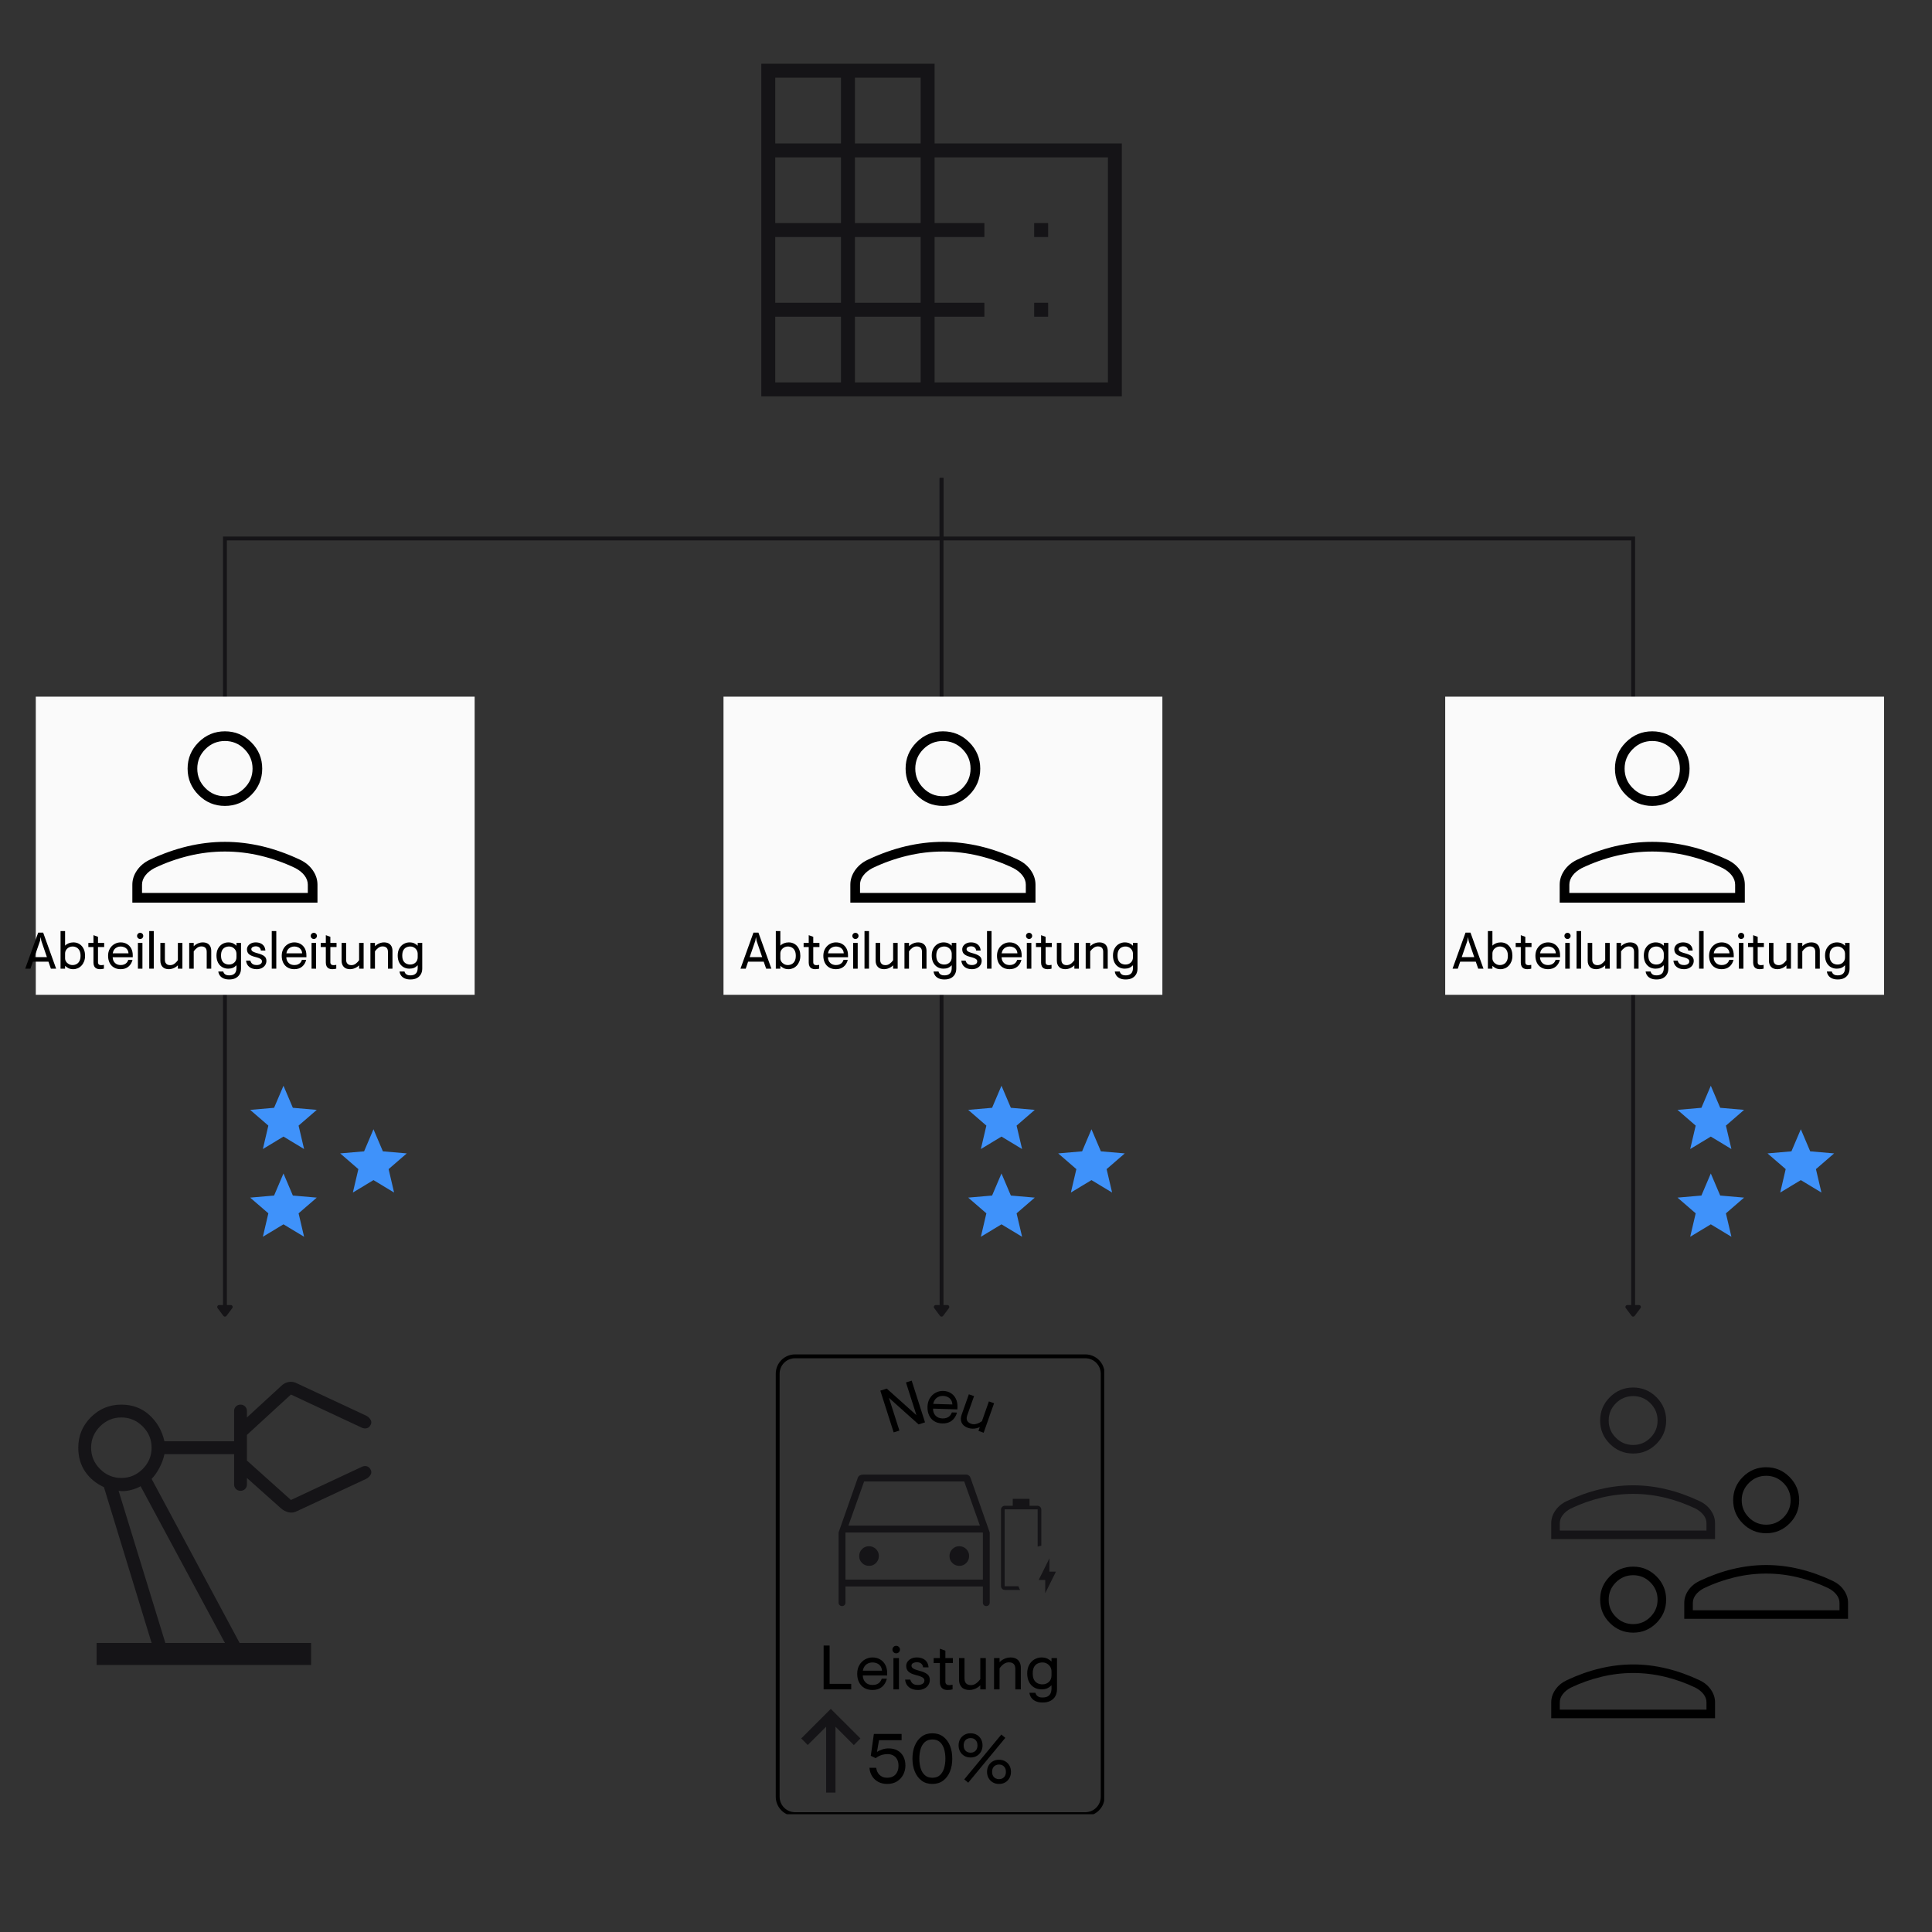
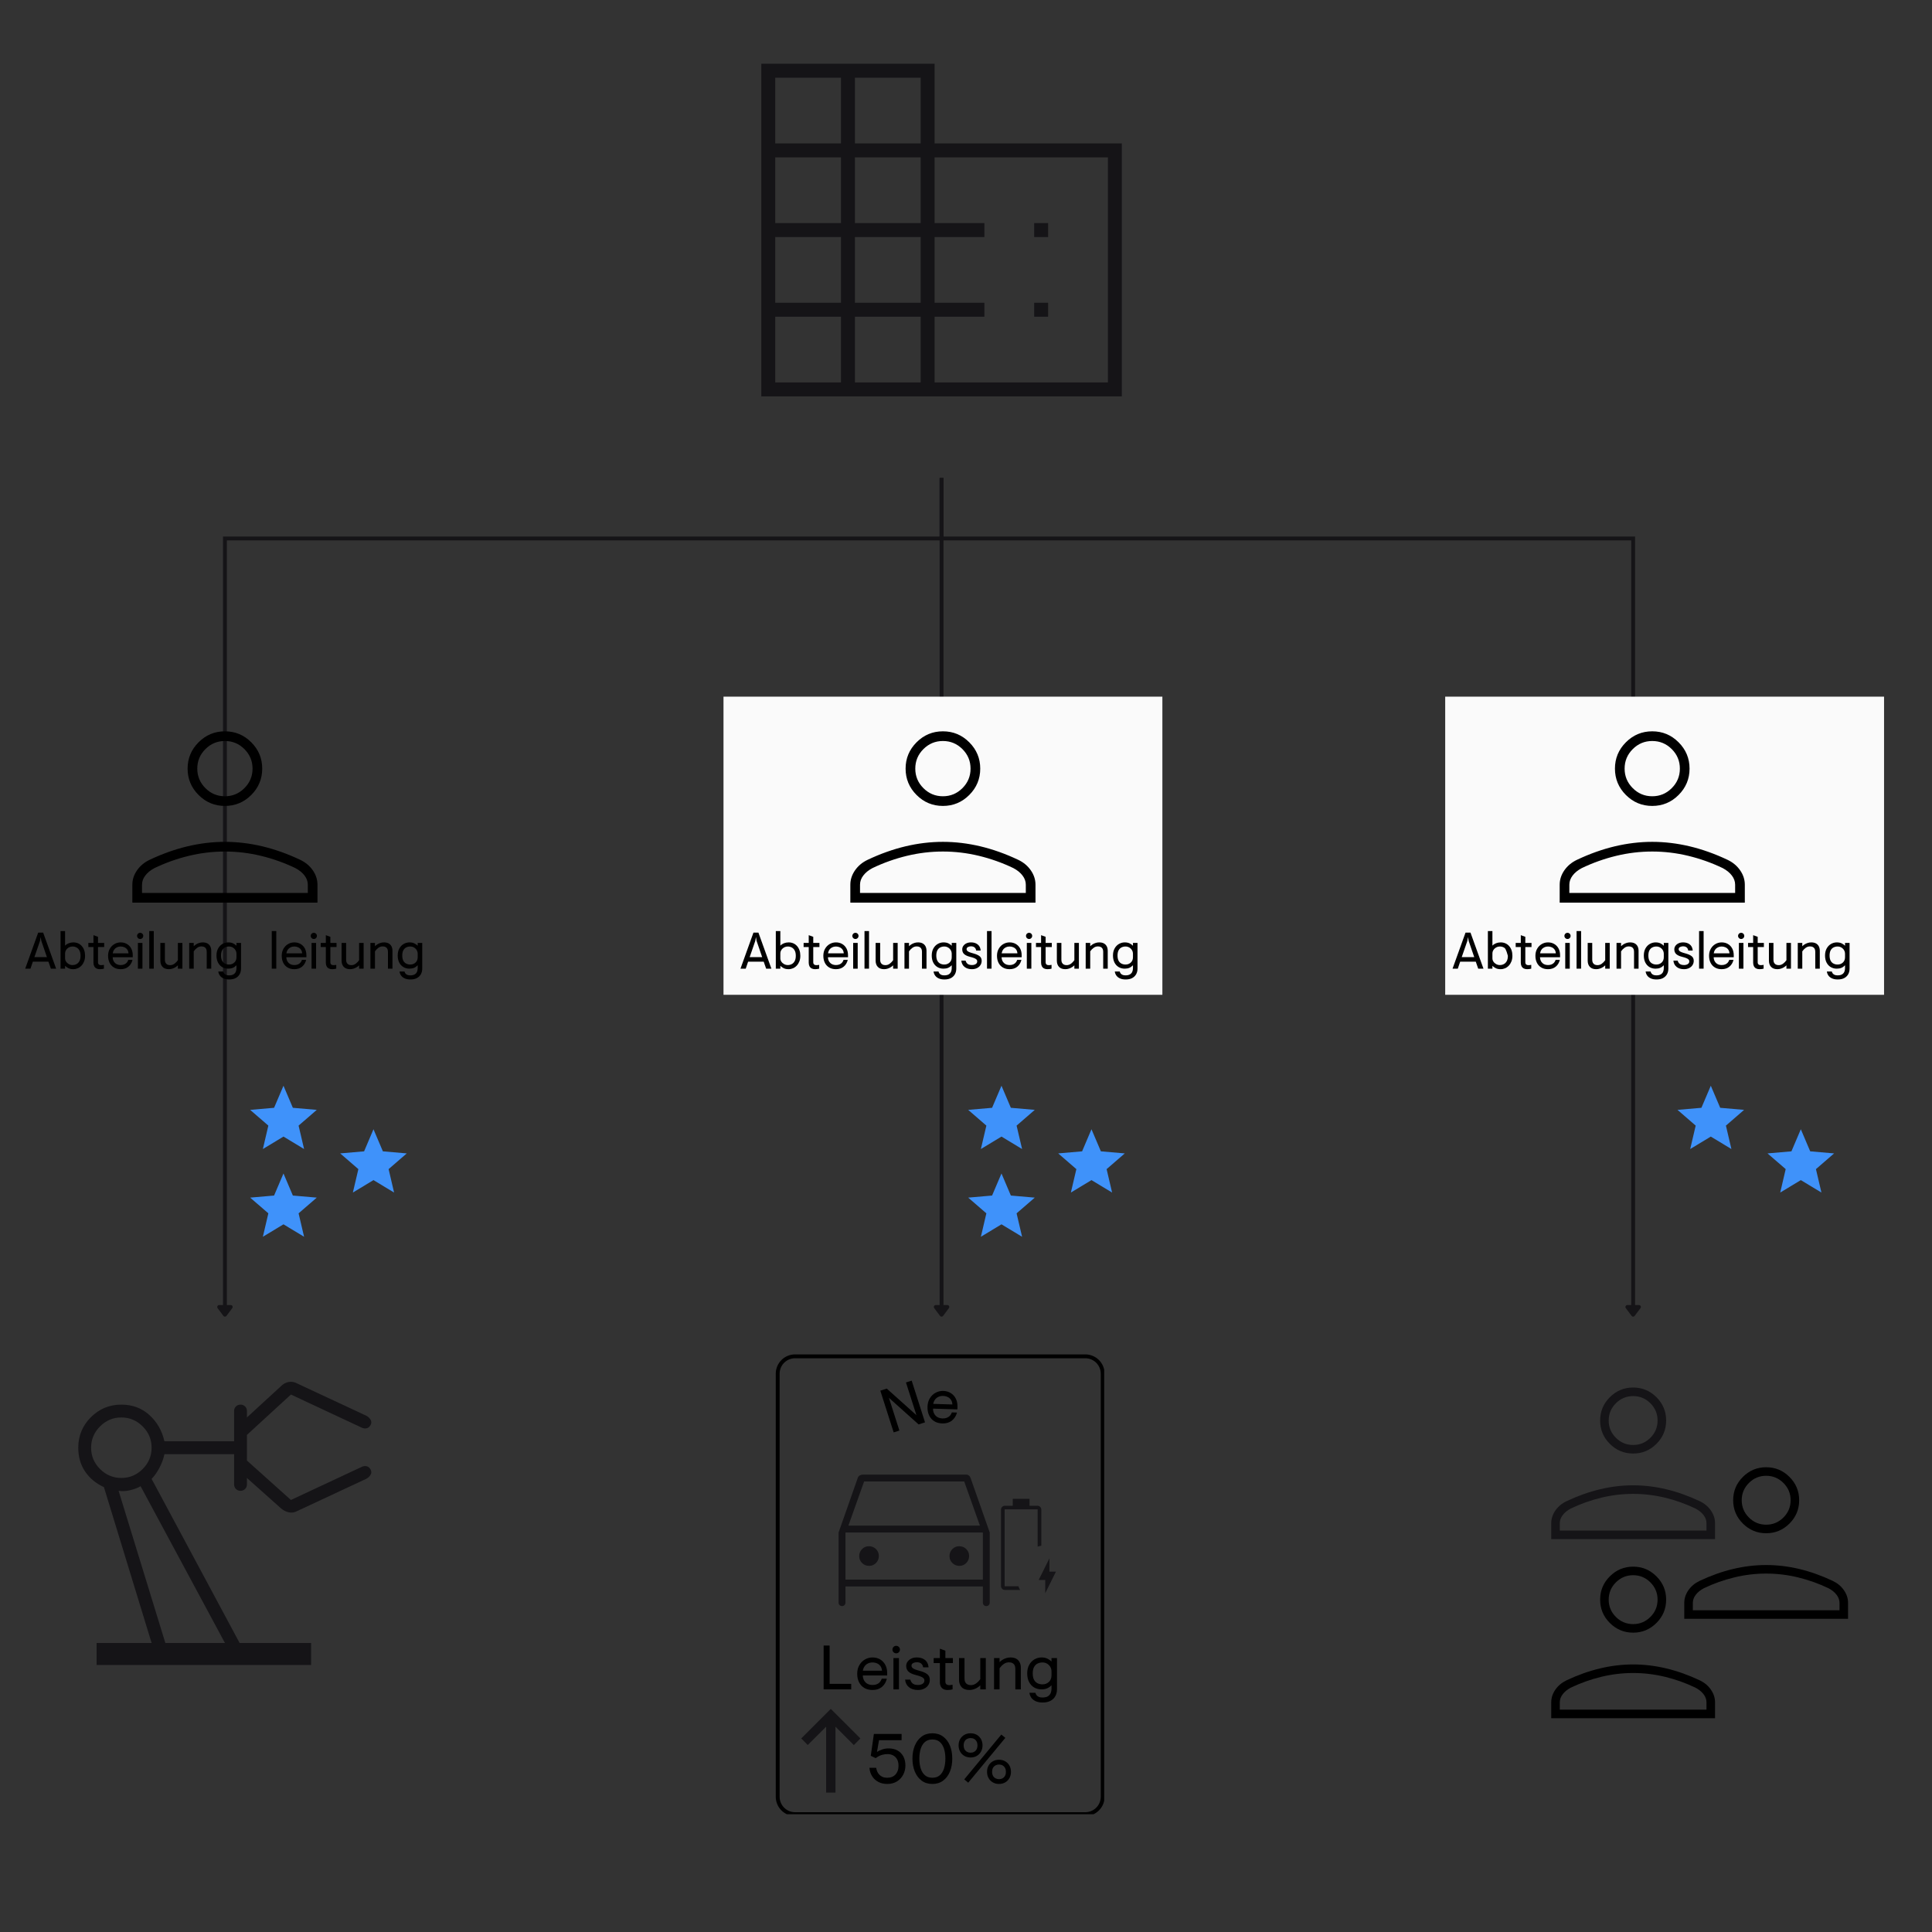
<svg xmlns="http://www.w3.org/2000/svg" width="500" zoomAndPan="magnify" viewBox="0 0 375 375" height="500" preserveAspectRatio="xMidYMid meet" version="1.0">
  <rect x="0" y="0" width="375" height="375" fill="#333333" stroke="none" />
  <defs>
    <g />
    <clipPath id="78138e62e3">
-       <path d="M 6.945 135.219 L 92.129 135.219 L 92.129 193.094 L 6.945 193.094 Z M 6.945 135.219 " clip-rule="nonzero" />
-     </clipPath>
+       </clipPath>
    <clipPath id="2c24d62569">
      <path d="M 140.43 135.219 L 225.617 135.219 L 225.617 193.094 L 140.43 193.094 Z M 140.43 135.219 " clip-rule="nonzero" />
    </clipPath>
    <clipPath id="9f3cd8c2aa">
      <path d="M 280.512 135.219 L 365.695 135.219 L 365.695 193.094 L 280.512 193.094 Z M 280.512 135.219 " clip-rule="nonzero" />
    </clipPath>
    <clipPath id="ed41df3011">
      <path d="M 150.574 262.887 L 214.324 262.887 L 214.324 352.137 L 150.574 352.137 Z M 150.574 262.887 " clip-rule="nonzero" />
    </clipPath>
    <clipPath id="c6bef9bb45">
      <path d="M 154.324 262.887 L 210.656 262.887 C 211.652 262.887 212.605 263.281 213.309 263.984 C 214.012 264.688 214.406 265.641 214.406 266.637 L 214.406 348.75 C 214.406 349.742 214.012 350.695 213.309 351.398 C 212.605 352.102 211.652 352.5 210.656 352.5 L 154.324 352.5 C 153.328 352.5 152.375 352.102 151.672 351.398 C 150.969 350.695 150.574 349.742 150.574 348.75 L 150.574 266.637 C 150.574 265.641 150.969 264.688 151.672 263.984 C 152.375 263.281 153.328 262.887 154.324 262.887 Z M 154.324 262.887 " clip-rule="nonzero" />
    </clipPath>
  </defs>
  <path fill="#151417" d="M 147.77 76.938 L 147.77 12.371 L 181.406 12.371 L 181.406 27.836 L 217.746 27.836 L 217.746 76.938 Z M 150.477 74.23 L 163.234 74.23 L 163.234 61.473 L 150.477 61.473 Z M 150.477 58.766 L 163.234 58.766 L 163.234 46.008 L 150.477 46.008 Z M 150.477 43.301 L 163.234 43.301 L 163.234 30.543 L 150.477 30.543 Z M 150.477 27.836 L 163.234 27.836 L 163.234 15.078 L 150.477 15.078 Z M 165.941 74.23 L 178.699 74.23 L 178.699 61.473 L 165.941 61.473 Z M 165.941 58.766 L 178.699 58.766 L 178.699 46.008 L 165.941 46.008 Z M 165.941 43.301 L 178.699 43.301 L 178.699 30.543 L 165.941 30.543 Z M 165.941 27.836 L 178.699 27.836 L 178.699 15.078 L 165.941 15.078 Z M 181.406 74.23 L 215.043 74.23 L 215.043 30.543 L 181.406 30.543 L 181.406 43.301 L 191.07 43.301 L 191.07 46.008 L 181.406 46.008 L 181.406 58.766 L 191.07 58.766 L 191.07 61.473 L 181.406 61.473 Z M 200.734 46.008 L 200.734 43.301 L 203.441 43.301 L 203.441 46.008 Z M 200.734 61.473 L 200.734 58.766 L 203.441 58.766 L 203.441 61.473 Z M 200.734 61.473 " fill-opacity="1" fill-rule="nonzero" />
  <path stroke-linecap="butt" transform="matrix(0.75, 0, 0, 0.75, 182.384, 92.79)" fill="none" stroke-linejoin="miter" d="M 0.499 -0.002 L 0.499 15.634 L 179.478 15.634 L 179.478 214.274 " stroke="#151417" stroke-width="1" stroke-opacity="1" stroke-miterlimit="4" />
  <path stroke-linecap="round" transform="matrix(0.75, 0, 0, 0.75, 182.384, 92.79)" fill-opacity="1" fill="#151417" fill-rule="nonzero" stroke-linejoin="round" d="M 180.978 214.524 L 179.478 216.524 L 177.978 214.524 Z M 180.978 214.524 " stroke="#151417" stroke-width="1" stroke-opacity="1" stroke-miterlimit="4" />
  <path stroke-linecap="butt" transform="matrix(0.75, 0, 0, 0.75, 43.286, 92.79)" fill="none" stroke-linejoin="miter" d="M 185.963 -0.002 L 185.963 15.634 L 0.499 15.634 L 0.499 214.274 " stroke="#151417" stroke-width="1" stroke-opacity="1" stroke-miterlimit="4" />
  <path stroke-linecap="round" transform="matrix(0.75, 0, 0, 0.75, 43.286, 92.79)" fill-opacity="1" fill="#151417" fill-rule="nonzero" stroke-linejoin="round" d="M 1.999 214.524 L 0.499 216.524 L -1.001 214.524 Z M 1.999 214.524 " stroke="#151417" stroke-width="1" stroke-opacity="1" stroke-miterlimit="4" />
  <path stroke-linecap="butt" transform="matrix(0, 0.75, -0.75, 0, 183.131, 92.793)" fill="none" stroke-linejoin="miter" d="M 0 0.498 L 214.271 0.498 " stroke="#151417" stroke-width="1" stroke-opacity="1" stroke-miterlimit="4" />
  <path stroke-linecap="round" transform="matrix(0, 0.75, -0.75, 0, 183.131, 92.793)" fill-opacity="1" fill="#151417" fill-rule="nonzero" stroke-linejoin="round" d="M 214.521 -1.002 L 216.521 0.498 L 214.521 1.998 Z M 214.521 -1.002 " stroke="#151417" stroke-width="1" stroke-opacity="1" stroke-miterlimit="4" />
  <path fill="#151417" d="M 18.75 323.172 L 18.75 318.898 L 29.426 318.898 L 20.172 288.652 C 18.629 287.941 17.414 286.934 16.523 285.629 C 15.637 284.324 15.191 282.781 15.191 281 C 15.191 278.688 16.008 276.715 17.637 275.086 C 19.27 273.453 21.242 272.637 23.555 272.637 C 25.688 272.637 27.496 273.305 28.98 274.641 C 30.465 275.977 31.441 277.68 31.918 279.754 L 45.438 279.754 L 45.438 273.883 C 45.438 273.527 45.559 273.23 45.793 272.996 C 46.031 272.758 46.328 272.637 46.684 272.637 C 47.039 272.637 47.336 272.758 47.574 272.996 C 47.812 273.23 47.93 273.527 47.93 273.883 L 47.93 275.129 L 54.512 269.078 C 54.988 268.605 55.508 268.324 56.07 268.234 C 56.633 268.145 57.184 268.25 57.715 268.547 L 71.062 274.773 C 71.418 274.953 71.699 275.203 71.906 275.531 C 72.113 275.855 72.129 276.195 71.949 276.555 C 71.773 276.91 71.52 277.133 71.195 277.219 C 70.867 277.309 70.527 277.266 70.172 277.086 L 56.469 270.68 L 47.93 278.512 L 47.93 283.492 L 56.469 291.145 L 70.172 284.738 C 70.527 284.559 70.867 284.516 71.195 284.605 C 71.52 284.691 71.773 284.914 71.949 285.273 C 72.129 285.629 72.113 285.969 71.906 286.293 C 71.699 286.621 71.418 286.871 71.062 287.051 L 57.715 293.277 C 57.184 293.574 56.633 293.664 56.07 293.547 C 55.508 293.426 54.988 293.16 54.512 292.746 L 47.93 286.871 L 47.93 288.117 C 47.93 288.473 47.812 288.77 47.574 289.008 C 47.336 289.246 47.039 289.363 46.684 289.363 C 46.328 289.363 46.031 289.246 45.793 289.008 C 45.559 288.77 45.438 288.473 45.438 288.117 L 45.438 282.246 L 31.918 282.246 C 31.738 283.137 31.414 284.027 30.938 284.914 C 30.465 285.805 29.961 286.516 29.426 287.051 L 46.508 318.898 L 60.387 318.898 L 60.387 323.172 Z M 23.555 286.871 C 25.156 286.871 26.535 286.293 27.691 285.137 C 28.848 283.98 29.426 282.602 29.426 281 C 29.426 279.398 28.848 278.02 27.691 276.863 C 26.535 275.707 25.156 275.129 23.555 275.129 C 21.953 275.129 20.574 275.707 19.418 276.863 C 18.262 278.02 17.684 279.398 17.684 281 C 17.684 282.602 18.262 283.98 19.418 285.137 C 20.574 286.293 21.953 286.871 23.555 286.871 Z M 32.094 318.898 L 43.66 318.898 L 27.289 288.473 C 26.816 288.77 26.164 289.023 25.332 289.23 C 24.504 289.438 23.73 289.484 23.02 289.363 Z M 43.66 318.898 Z M 43.66 318.898 " fill-opacity="1" fill-rule="nonzero" />
  <path fill="#000000" d="M 316.992 316.898 C 315.23 316.898 313.723 316.27 312.469 315.016 C 311.211 313.762 310.586 312.254 310.586 310.492 C 310.586 308.73 311.211 307.223 312.469 305.969 C 313.723 304.715 315.23 304.086 316.992 304.086 C 318.754 304.086 320.262 304.715 321.516 305.969 C 322.77 307.223 323.398 308.73 323.398 310.492 C 323.398 312.254 322.77 313.762 321.516 315.016 C 320.262 316.27 318.754 316.898 316.992 316.898 Z M 301.094 333.508 L 301.094 330.422 C 301.094 329.551 301.363 328.73 301.895 327.961 C 302.43 327.188 303.152 326.586 304.059 326.152 C 306.234 325.125 308.398 324.352 310.555 323.84 C 312.711 323.324 314.855 323.066 316.992 323.066 C 319.125 323.066 321.27 323.324 323.426 323.84 C 325.582 324.352 327.746 325.125 329.922 326.152 C 330.832 326.586 331.551 327.188 332.086 327.961 C 332.621 328.73 332.887 329.551 332.887 330.422 L 332.887 333.508 Z M 302.754 331.844 L 331.227 331.844 L 331.227 330.422 C 331.227 329.867 331.039 329.344 330.664 328.852 C 330.289 328.355 329.762 327.93 329.09 327.574 C 327.191 326.664 325.223 325.965 323.18 325.469 C 321.133 324.977 319.07 324.727 316.992 324.727 C 314.91 324.727 312.848 324.977 310.805 325.469 C 308.762 325.965 306.789 326.664 304.891 327.574 C 304.219 327.93 303.695 328.355 303.32 328.852 C 302.945 329.344 302.754 329.867 302.754 330.422 Z M 316.992 315.238 C 318.297 315.238 319.414 314.773 320.344 313.844 C 321.27 312.914 321.734 311.797 321.734 310.492 C 321.734 309.188 321.27 308.07 320.344 307.141 C 319.414 306.211 318.297 305.746 316.992 305.746 C 315.688 305.746 314.57 306.211 313.641 307.141 C 312.711 308.07 312.246 309.188 312.246 310.492 C 312.246 311.797 312.711 312.914 313.641 313.844 C 314.57 314.773 315.688 315.238 316.992 315.238 Z M 316.992 310.492 Z M 316.992 331.844 Z M 316.992 331.844 " fill-opacity="1" fill-rule="nonzero" />
  <path fill="#000000" d="M 342.812 297.602 C 341.051 297.602 339.543 296.973 338.289 295.719 C 337.035 294.465 336.406 292.957 336.406 291.195 C 336.406 289.434 337.035 287.926 338.289 286.672 C 339.543 285.418 341.051 284.789 342.812 284.789 C 344.574 284.789 346.082 285.418 347.336 286.672 C 348.59 287.926 349.219 289.434 349.219 291.195 C 349.219 292.957 348.59 294.465 347.336 295.719 C 346.082 296.973 344.574 297.602 342.812 297.602 Z M 326.914 314.211 L 326.914 311.125 C 326.914 310.254 327.184 309.434 327.715 308.664 C 328.25 307.891 328.973 307.289 329.883 306.855 C 332.055 305.824 334.223 305.055 336.375 304.539 C 338.531 304.027 340.676 303.77 342.812 303.77 C 344.945 303.77 347.094 304.027 349.246 304.539 C 351.402 305.055 353.566 305.824 355.742 306.855 C 356.652 307.289 357.375 307.891 357.906 308.664 C 358.441 309.434 358.707 310.254 358.707 311.125 L 358.707 314.211 Z M 328.578 312.547 L 357.047 312.547 L 357.047 311.125 C 357.047 310.57 356.859 310.047 356.484 309.555 C 356.109 309.059 355.586 308.633 354.91 308.277 C 353.016 307.367 351.043 306.668 349 306.172 C 346.957 305.676 344.895 305.43 342.812 305.43 C 340.73 305.43 338.668 305.676 336.625 306.172 C 334.582 306.668 332.609 307.367 330.711 308.277 C 330.039 308.633 329.516 309.059 329.141 309.555 C 328.766 310.047 328.578 310.57 328.578 311.125 Z M 342.812 295.941 C 344.117 295.941 345.234 295.477 346.164 294.547 C 347.094 293.617 347.559 292.5 347.559 291.195 C 347.559 289.891 347.094 288.773 346.164 287.844 C 345.234 286.914 344.117 286.449 342.812 286.449 C 341.508 286.449 340.391 286.914 339.461 287.844 C 338.531 288.773 338.066 289.891 338.066 291.195 C 338.066 292.5 338.531 293.617 339.461 294.547 C 340.391 295.477 341.508 295.941 342.812 295.941 Z M 342.812 291.195 Z M 342.812 312.547 Z M 342.812 312.547 " fill-opacity="1" fill-rule="nonzero" />
  <path fill="#151417" d="M 316.992 282.129 C 315.23 282.129 313.723 281.504 312.469 280.25 C 311.211 278.992 310.586 277.484 310.586 275.723 C 310.586 273.961 311.211 272.453 312.469 271.199 C 313.723 269.945 315.23 269.316 316.992 269.316 C 318.754 269.316 320.262 269.945 321.516 271.199 C 322.77 272.453 323.398 273.961 323.398 275.723 C 323.398 277.484 322.77 278.992 321.516 280.25 C 320.262 281.504 318.754 282.129 316.992 282.129 Z M 301.094 298.738 L 301.094 295.652 C 301.094 294.785 301.363 293.965 301.895 293.191 C 302.43 292.422 303.152 291.816 304.059 291.383 C 306.234 290.355 308.398 289.582 310.555 289.07 C 312.711 288.555 314.855 288.297 316.992 288.297 C 319.125 288.297 321.27 288.555 323.426 289.07 C 325.582 289.582 327.746 290.355 329.922 291.383 C 330.832 291.816 331.551 292.422 332.086 293.191 C 332.621 293.965 332.887 294.785 332.887 295.652 L 332.887 298.738 Z M 302.754 297.078 L 331.227 297.078 L 331.227 295.652 C 331.227 295.102 331.039 294.574 330.664 294.082 C 330.289 293.586 329.762 293.164 329.09 292.805 C 327.191 291.898 325.223 291.195 323.18 290.699 C 321.133 290.207 319.07 289.961 316.992 289.961 C 314.91 289.961 312.848 290.207 310.805 290.699 C 308.762 291.195 306.789 291.898 304.891 292.805 C 304.219 293.164 303.695 293.586 303.32 294.082 C 302.945 294.574 302.754 295.102 302.754 295.652 Z M 316.992 280.469 C 318.297 280.469 319.414 280.004 320.344 279.074 C 321.27 278.145 321.734 277.027 321.734 275.723 C 321.734 274.418 321.27 273.301 320.344 272.371 C 319.414 271.445 318.297 270.98 316.992 270.98 C 315.688 270.98 314.57 271.445 313.641 272.371 C 312.711 273.301 312.246 274.418 312.246 275.723 C 312.246 277.027 312.711 278.145 313.641 279.074 C 314.57 280.004 315.688 280.469 316.992 280.469 Z M 316.992 275.723 Z M 316.992 297.078 Z M 316.992 297.078 " fill-opacity="1" fill-rule="nonzero" />
  <g clip-path="url(#78138e62e3)">
    <path fill="#fafafa" d="M 6.945 135.219 L 92.172 135.219 L 92.172 193.094 L 6.945 193.094 Z M 6.945 135.219 " fill-opacity="1" fill-rule="nonzero" />
  </g>
  <path fill="#000000" d="M 43.656 156.43 C 41.664 156.43 39.961 155.723 38.543 154.305 C 37.125 152.887 36.414 151.18 36.414 149.191 C 36.414 147.199 37.125 145.496 38.543 144.078 C 39.961 142.66 41.664 141.949 43.656 141.949 C 45.645 141.949 47.352 142.66 48.77 144.078 C 50.188 145.496 50.895 147.199 50.895 149.191 C 50.895 151.18 50.188 152.887 48.77 154.305 C 47.352 155.723 45.645 156.43 43.656 156.43 Z M 25.688 175.203 L 25.688 171.715 C 25.688 170.734 25.988 169.805 26.594 168.934 C 27.195 168.062 28.012 167.379 29.039 166.891 C 31.5 165.727 33.945 164.855 36.383 164.273 C 38.816 163.695 41.242 163.402 43.656 163.402 C 46.07 163.402 48.492 163.695 50.93 164.273 C 53.363 164.855 55.812 165.727 58.27 166.891 C 59.297 167.379 60.113 168.062 60.719 168.934 C 61.32 169.805 61.621 170.734 61.621 171.715 L 61.621 175.203 Z M 27.566 173.324 L 59.746 173.324 L 59.746 171.715 C 59.746 171.09 59.531 170.496 59.109 169.938 C 58.684 169.379 58.09 168.898 57.332 168.496 C 55.188 167.469 52.957 166.676 50.648 166.117 C 48.34 165.559 46.008 165.281 43.656 165.281 C 41.305 165.281 38.973 165.559 36.664 166.117 C 34.352 166.676 32.125 167.469 29.98 168.496 C 29.219 168.898 28.629 169.379 28.203 169.938 C 27.777 170.496 27.566 171.09 27.566 171.715 Z M 43.656 154.555 C 45.129 154.555 46.395 154.027 47.441 152.977 C 48.492 151.926 49.02 150.664 49.02 149.191 C 49.02 147.715 48.492 146.453 47.441 145.402 C 46.395 144.352 45.129 143.828 43.656 143.828 C 42.18 143.828 40.918 144.352 39.867 145.402 C 38.816 146.453 38.293 147.715 38.293 149.191 C 38.293 150.664 38.816 151.926 39.867 152.977 C 40.918 154.027 42.18 154.555 43.656 154.555 Z M 43.656 149.191 Z M 43.656 173.324 Z M 43.656 173.324 " fill-opacity="1" fill-rule="nonzero" />
  <g clip-path="url(#2c24d62569)">
    <path fill="#fafafa" d="M 140.43 135.219 L 225.66 135.219 L 225.66 193.094 L 140.43 193.094 Z M 140.43 135.219 " fill-opacity="1" fill-rule="nonzero" />
  </g>
  <path fill="#000000" d="M 183.02 156.43 C 181.027 156.43 179.324 155.723 177.906 154.305 C 176.488 152.887 175.777 151.18 175.777 149.191 C 175.777 147.199 176.488 145.496 177.906 144.078 C 179.324 142.66 181.027 141.949 183.02 141.949 C 185.012 141.949 186.715 142.66 188.133 144.078 C 189.551 145.496 190.262 147.199 190.262 149.191 C 190.262 151.18 189.551 152.887 188.133 154.305 C 186.715 155.723 185.012 156.43 183.02 156.43 Z M 165.051 175.203 L 165.051 171.715 C 165.051 170.734 165.355 169.805 165.957 168.934 C 166.562 168.062 167.375 167.379 168.406 166.891 C 170.863 165.727 173.309 164.855 175.746 164.273 C 178.18 163.695 180.605 163.402 183.02 163.402 C 185.434 163.402 187.859 163.695 190.293 164.273 C 192.73 164.855 195.176 165.727 197.633 166.891 C 198.664 167.379 199.477 168.062 200.082 168.934 C 200.684 169.805 200.988 170.734 200.988 171.715 L 200.988 175.203 Z M 166.93 173.324 L 199.109 173.324 L 199.109 171.715 C 199.109 171.09 198.898 170.496 198.473 169.938 C 198.047 169.379 197.457 168.898 196.695 168.496 C 194.551 167.469 192.324 166.676 190.012 166.117 C 187.703 165.559 185.371 165.281 183.02 165.281 C 180.668 165.281 178.336 165.559 176.027 166.117 C 173.715 166.676 171.488 167.469 169.344 168.496 C 168.582 168.898 167.992 169.379 167.566 169.938 C 167.141 170.496 166.93 171.09 166.93 171.715 Z M 183.02 154.555 C 184.496 154.555 185.758 154.027 186.809 152.977 C 187.859 151.926 188.383 150.664 188.383 149.191 C 188.383 147.715 187.859 146.453 186.809 145.402 C 185.758 144.352 184.496 143.828 183.02 143.828 C 181.543 143.828 180.281 144.352 179.23 145.402 C 178.18 146.453 177.656 147.715 177.656 149.191 C 177.656 150.664 178.18 151.926 179.23 152.977 C 180.281 154.027 181.543 154.555 183.02 154.555 Z M 183.02 149.191 Z M 183.02 173.324 Z M 183.02 173.324 " fill-opacity="1" fill-rule="nonzero" />
  <g clip-path="url(#9f3cd8c2aa)">
    <path fill="#fafafa" d="M 280.512 135.219 L 365.738 135.219 L 365.738 193.094 L 280.512 193.094 Z M 280.512 135.219 " fill-opacity="1" fill-rule="nonzero" />
  </g>
  <path fill="#000000" d="M 320.699 156.43 C 318.707 156.43 317.004 155.723 315.586 154.305 C 314.168 152.887 313.461 151.18 313.461 149.191 C 313.461 147.199 314.168 145.496 315.586 144.078 C 317.004 142.66 318.707 141.949 320.699 141.949 C 322.691 141.949 324.395 142.66 325.812 144.078 C 327.23 145.496 327.941 147.199 327.941 149.191 C 327.941 151.18 327.23 152.887 325.812 154.305 C 324.395 155.723 322.691 156.43 320.699 156.43 Z M 302.734 175.203 L 302.734 171.715 C 302.734 170.734 303.035 169.805 303.637 168.934 C 304.242 168.062 305.059 167.379 306.086 166.891 C 308.543 165.727 310.988 164.855 313.426 164.273 C 315.863 163.695 318.285 163.402 320.699 163.402 C 323.113 163.402 325.539 163.695 327.973 164.273 C 330.41 164.855 332.855 165.727 335.316 166.891 C 336.344 167.379 337.16 168.062 337.762 168.934 C 338.367 169.805 338.668 170.734 338.668 171.715 L 338.668 175.203 Z M 304.609 173.324 L 336.789 173.324 L 336.789 171.715 C 336.789 171.09 336.578 170.496 336.152 169.938 C 335.727 169.379 335.137 168.898 334.375 168.496 C 332.23 167.469 330.004 166.676 327.691 166.117 C 325.383 165.559 323.051 165.281 320.699 165.281 C 318.348 165.281 316.016 165.559 313.707 166.117 C 311.398 166.676 309.168 167.469 307.023 168.496 C 306.266 168.898 305.672 169.379 305.246 169.938 C 304.824 170.496 304.609 171.09 304.609 171.715 Z M 320.699 154.555 C 322.176 154.555 323.438 154.027 324.488 152.977 C 325.539 151.926 326.062 150.664 326.062 149.191 C 326.062 147.715 325.539 146.453 324.488 145.402 C 323.438 144.352 322.176 143.828 320.699 143.828 C 319.227 143.828 317.961 144.352 316.914 145.402 C 315.863 146.453 315.336 147.715 315.336 149.191 C 315.336 150.664 315.863 151.926 316.914 152.977 C 317.961 154.027 319.227 154.555 320.699 154.555 Z M 320.699 149.191 Z M 320.699 173.324 Z M 320.699 173.324 " fill-opacity="1" fill-rule="nonzero" />
  <path fill="#3f92fa" d="M 68.492 231.473 L 69.559 226.926 L 66.031 223.875 L 70.672 223.473 L 72.492 219.188 L 74.316 223.473 L 78.953 223.875 L 75.43 226.926 L 76.492 231.473 L 72.492 229.059 Z M 68.492 231.473 " fill-opacity="1" fill-rule="nonzero" />
  <path fill="#3f92fa" d="M 51.023 240.055 L 52.086 235.508 L 48.559 232.457 L 53.199 232.055 L 55.023 227.77 L 56.844 232.055 L 61.484 232.457 L 57.957 235.508 L 59.023 240.055 L 55.023 237.641 Z M 51.023 240.055 " fill-opacity="1" fill-rule="nonzero" />
  <path fill="#3f92fa" d="M 51.023 223.027 L 52.086 218.48 L 48.559 215.426 L 53.199 215.023 L 55.023 210.742 L 56.844 215.023 L 61.484 215.426 L 57.957 218.48 L 59.023 223.027 L 55.023 220.609 Z M 51.023 223.027 " fill-opacity="1" fill-rule="nonzero" />
  <g fill="#000000" fill-opacity="1">
    <g transform="translate(159.012, 327.905)">
      <g>
        <path d="M 0.852 0 L 0.852 -8.504 L 2.016 -8.504 L 2.016 -1.07 L 6.207 -1.07 L 6.207 0 Z M 0.852 0 " />
      </g>
    </g>
  </g>
  <g fill="#000000" fill-opacity="1">
    <g transform="translate(165.899, 327.905)">
      <g>
        <path d="M 3.449 0.121 C 2.836 0.121 2.305 -0.012 1.863 -0.273 C 1.422 -0.535 1.082 -0.906 0.844 -1.379 C 0.605 -1.852 0.484 -2.406 0.484 -3.035 C 0.484 -3.668 0.621 -4.223 0.895 -4.695 C 1.164 -5.168 1.527 -5.535 1.98 -5.801 C 2.434 -6.062 2.922 -6.195 3.449 -6.195 C 3.992 -6.195 4.477 -6.074 4.906 -5.832 C 5.336 -5.586 5.676 -5.238 5.926 -4.781 C 6.18 -4.32 6.305 -3.766 6.305 -3.109 L 6.305 -2.695 L 1.566 -2.695 C 1.574 -2.406 1.629 -2.145 1.727 -1.918 C 1.82 -1.691 1.953 -1.496 2.121 -1.336 C 2.285 -1.176 2.48 -1.051 2.707 -0.973 C 2.934 -0.891 3.188 -0.852 3.461 -0.852 C 3.777 -0.852 4.059 -0.902 4.301 -1.004 C 4.543 -1.102 4.742 -1.246 4.902 -1.434 C 5.059 -1.621 5.176 -1.836 5.246 -2.078 L 6.242 -2.078 C 6.082 -1.406 5.762 -0.871 5.285 -0.473 C 4.805 -0.078 4.195 0.121 3.449 0.121 Z M 1.578 -3.621 L 5.297 -3.621 C 5.27 -3.977 5.172 -4.273 5 -4.512 C 4.824 -4.75 4.602 -4.93 4.332 -5.047 C 4.059 -5.164 3.766 -5.223 3.449 -5.223 C 3.133 -5.223 2.844 -5.16 2.582 -5.035 C 2.316 -4.91 2.098 -4.727 1.926 -4.488 C 1.75 -4.25 1.637 -3.961 1.578 -3.621 Z M 1.578 -3.621 " />
      </g>
    </g>
  </g>
  <g fill="#000000" fill-opacity="1">
    <g transform="translate(172.615, 327.905)">
      <g>
        <path d="M 0.801 0 L 0.801 -6.074 L 1.871 -6.074 L 1.871 0 Z M 1.336 -6.996 C 1.133 -6.996 0.961 -7.066 0.82 -7.207 C 0.68 -7.352 0.605 -7.523 0.605 -7.727 C 0.605 -7.926 0.68 -8.098 0.82 -8.242 C 0.961 -8.383 1.133 -8.453 1.336 -8.453 C 1.539 -8.453 1.711 -8.383 1.852 -8.242 C 1.992 -8.098 2.066 -7.926 2.066 -7.727 C 2.066 -7.523 1.992 -7.352 1.852 -7.207 C 1.711 -7.066 1.539 -6.996 1.336 -6.996 Z M 1.336 -6.996 " />
      </g>
    </g>
  </g>
  <g fill="#000000" fill-opacity="1">
    <g transform="translate(175.287, 327.905)">
      <g>
        <path d="M 2.891 0.121 C 2.172 0.121 1.59 -0.059 1.148 -0.414 C 0.707 -0.77 0.453 -1.262 0.391 -1.895 L 1.398 -1.895 C 1.453 -1.691 1.539 -1.512 1.652 -1.355 C 1.766 -1.195 1.922 -1.074 2.125 -0.984 C 2.328 -0.895 2.59 -0.852 2.914 -0.852 C 3.133 -0.852 3.336 -0.883 3.523 -0.949 C 3.707 -1.012 3.859 -1.109 3.973 -1.238 C 4.086 -1.367 4.141 -1.527 4.141 -1.711 C 4.141 -1.898 4.078 -2.051 3.953 -2.176 C 3.828 -2.297 3.637 -2.406 3.375 -2.508 C 3.117 -2.609 2.789 -2.707 2.395 -2.805 C 1.793 -2.961 1.348 -3.172 1.051 -3.445 C 0.754 -3.715 0.605 -4.086 0.605 -4.555 C 0.605 -4.855 0.695 -5.129 0.867 -5.375 C 1.043 -5.621 1.285 -5.82 1.59 -5.969 C 1.898 -6.121 2.254 -6.195 2.66 -6.195 C 3.098 -6.195 3.48 -6.121 3.809 -5.977 C 4.137 -5.832 4.398 -5.617 4.598 -5.332 C 4.797 -5.047 4.91 -4.695 4.945 -4.277 L 3.887 -4.277 C 3.863 -4.492 3.797 -4.68 3.688 -4.828 C 3.578 -4.977 3.434 -5.09 3.262 -5.164 C 3.086 -5.234 2.887 -5.27 2.66 -5.27 C 2.426 -5.27 2.195 -5.215 1.969 -5.109 C 1.742 -5 1.629 -4.82 1.629 -4.578 C 1.629 -4.434 1.684 -4.305 1.797 -4.191 C 1.91 -4.078 2.086 -3.973 2.32 -3.879 C 2.555 -3.789 2.855 -3.691 3.219 -3.594 C 3.859 -3.426 4.348 -3.211 4.684 -2.953 C 5.02 -2.691 5.188 -2.324 5.188 -1.848 C 5.188 -1.473 5.09 -1.141 4.902 -0.844 C 4.711 -0.547 4.445 -0.312 4.098 -0.141 C 3.754 0.035 3.352 0.121 2.891 0.121 Z M 2.891 0.121 " />
      </g>
    </g>
  </g>
  <g fill="#000000" fill-opacity="1">
    <g transform="translate(180.934, 327.905)">
      <g>
        <path d="M 2.988 0.121 C 2.68 0.121 2.414 0.066 2.191 -0.047 C 1.969 -0.16 1.797 -0.336 1.676 -0.566 C 1.555 -0.797 1.492 -1.078 1.492 -1.41 L 1.492 -5.102 L 0.293 -5.102 L 0.293 -6.074 L 1.492 -6.074 L 1.492 -7.895 L 2.562 -7.508 L 2.562 -6.074 L 4.02 -6.074 L 4.02 -5.102 L 2.562 -5.102 L 2.562 -1.48 C 2.562 -1.352 2.59 -1.238 2.641 -1.137 C 2.695 -1.035 2.777 -0.957 2.891 -0.906 C 3.004 -0.852 3.145 -0.824 3.316 -0.824 C 3.453 -0.824 3.57 -0.836 3.66 -0.852 C 3.754 -0.867 3.855 -0.883 3.961 -0.898 L 3.961 0 C 3.797 0.039 3.648 0.07 3.512 0.09 C 3.371 0.113 3.199 0.121 2.988 0.121 Z M 2.988 0.121 " />
      </g>
    </g>
  </g>
  <g fill="#000000" fill-opacity="1">
    <g transform="translate(185.392, 327.905)">
      <g>
        <path d="M 2.758 0.121 C 2.109 0.121 1.613 -0.059 1.27 -0.418 C 0.926 -0.781 0.754 -1.266 0.754 -1.883 L 0.754 -6.074 L 1.82 -6.074 L 1.82 -2.078 C 1.82 -1.809 1.871 -1.582 1.969 -1.398 C 2.066 -1.211 2.203 -1.07 2.387 -0.973 C 2.57 -0.875 2.793 -0.824 3.062 -0.824 C 3.434 -0.824 3.773 -0.938 4.082 -1.168 C 4.391 -1.395 4.656 -1.668 4.883 -1.992 L 4.883 -6.074 L 5.953 -6.074 L 5.953 0 L 4.883 0 L 4.883 -0.789 C 4.746 -0.645 4.566 -0.5 4.348 -0.359 C 4.129 -0.215 3.883 -0.102 3.613 -0.012 C 3.344 0.078 3.059 0.121 2.758 0.121 Z M 2.758 0.121 " />
      </g>
    </g>
  </g>
  <g fill="#000000" fill-opacity="1">
    <g transform="translate(192.144, 327.905)">
      <g>
        <path d="M 0.801 0 L 0.801 -6.074 L 1.871 -6.074 L 1.871 -5.285 C 2.016 -5.438 2.195 -5.582 2.41 -5.723 C 2.625 -5.859 2.867 -5.973 3.141 -6.062 C 3.41 -6.148 3.695 -6.195 3.996 -6.195 C 4.434 -6.195 4.801 -6.113 5.094 -5.953 C 5.391 -5.789 5.617 -5.559 5.77 -5.258 C 5.922 -4.961 6 -4.602 6 -4.191 L 6 0 L 4.93 0 L 4.93 -3.996 C 4.93 -4.262 4.887 -4.488 4.793 -4.676 C 4.699 -4.863 4.559 -5.004 4.371 -5.102 C 4.188 -5.199 3.961 -5.246 3.691 -5.246 C 3.32 -5.246 2.98 -5.137 2.672 -4.914 C 2.363 -4.691 2.098 -4.414 1.871 -4.082 L 1.871 0 Z M 0.801 0 " />
      </g>
    </g>
  </g>
  <g fill="#000000" fill-opacity="1">
    <g transform="translate(198.897, 327.905)">
      <g>
        <path d="M 3.473 2.551 C 2.957 2.551 2.516 2.469 2.148 2.309 C 1.785 2.145 1.5 1.922 1.293 1.641 C 1.086 1.355 0.961 1.031 0.91 0.668 L 2.078 0.668 C 2.117 0.84 2.191 0.992 2.297 1.129 C 2.402 1.266 2.543 1.375 2.727 1.457 C 2.91 1.539 3.145 1.578 3.438 1.578 C 3.891 1.578 4.246 1.5 4.5 1.344 C 4.754 1.184 4.934 0.977 5.039 0.723 C 5.145 0.469 5.199 0.195 5.199 -0.098 L 5.199 -0.801 C 4.93 -0.527 4.645 -0.324 4.344 -0.195 C 4.039 -0.066 3.672 0 3.242 0 C 2.715 0 2.246 -0.125 1.828 -0.371 C 1.41 -0.617 1.082 -0.973 0.844 -1.434 C 0.605 -1.895 0.484 -2.449 0.484 -3.098 C 0.484 -3.746 0.613 -4.301 0.867 -4.762 C 1.125 -5.223 1.465 -5.578 1.891 -5.824 C 2.312 -6.07 2.773 -6.195 3.266 -6.195 C 3.738 -6.195 4.133 -6.109 4.453 -5.941 C 4.77 -5.77 5.02 -5.59 5.199 -5.406 L 5.199 -6.074 L 6.266 -6.074 L 6.266 -0.035 C 6.266 0.48 6.156 0.934 5.941 1.324 C 5.723 1.711 5.406 2.016 4.992 2.23 C 4.578 2.445 4.074 2.551 3.473 2.551 Z M 3.438 -0.973 C 3.703 -0.973 3.945 -1.016 4.16 -1.105 C 4.375 -1.195 4.562 -1.316 4.719 -1.469 C 4.875 -1.625 4.996 -1.805 5.078 -2.016 C 5.156 -2.227 5.199 -2.453 5.199 -2.695 L 5.199 -3.473 C 5.199 -3.812 5.117 -4.117 4.957 -4.379 C 4.793 -4.641 4.582 -4.848 4.316 -5 C 4.055 -5.148 3.762 -5.223 3.438 -5.223 C 3.098 -5.223 2.785 -5.152 2.496 -5.012 C 2.207 -4.867 1.98 -4.641 1.809 -4.332 C 1.641 -4.02 1.555 -3.609 1.555 -3.098 C 1.555 -2.586 1.641 -2.176 1.809 -1.863 C 1.98 -1.551 2.207 -1.324 2.496 -1.184 C 2.785 -1.043 3.098 -0.973 3.438 -0.973 Z M 3.438 -0.973 " />
      </g>
    </g>
  </g>
  <g fill="#000000" fill-opacity="1">
    <g transform="translate(168.212, 346.127)">
      <g>
        <path d="M 3.988 0.137 C 3.352 0.137 2.781 0.004 2.273 -0.258 C 1.77 -0.523 1.367 -0.891 1.066 -1.367 C 0.766 -1.84 0.594 -2.383 0.547 -2.992 L 1.859 -2.992 C 1.887 -2.746 1.949 -2.508 2.051 -2.281 C 2.148 -2.055 2.289 -1.848 2.465 -1.66 C 2.645 -1.473 2.855 -1.328 3.109 -1.223 C 3.359 -1.117 3.652 -1.066 3.988 -1.066 C 4.324 -1.066 4.629 -1.117 4.898 -1.223 C 5.168 -1.328 5.395 -1.48 5.586 -1.68 C 5.777 -1.879 5.926 -2.125 6.031 -2.41 C 6.137 -2.699 6.188 -3.023 6.188 -3.387 C 6.188 -3.891 6.094 -4.309 5.91 -4.645 C 5.723 -4.98 5.469 -5.234 5.148 -5.402 C 4.832 -5.57 4.48 -5.656 4.098 -5.656 C 3.688 -5.656 3.332 -5.609 3.027 -5.52 C 2.723 -5.43 2.465 -5.32 2.254 -5.199 C 2.043 -5.074 1.875 -4.969 1.75 -4.875 L 0.805 -5.328 L 1.406 -9.562 L 6.789 -9.562 L 6.789 -8.359 L 2.406 -8.359 L 2.008 -6.078 C 2.281 -6.262 2.617 -6.422 3.02 -6.559 C 3.418 -6.695 3.84 -6.762 4.277 -6.762 C 4.941 -6.762 5.516 -6.629 5.996 -6.359 C 6.48 -6.09 6.855 -5.707 7.125 -5.211 C 7.395 -4.715 7.527 -4.121 7.527 -3.43 C 7.527 -2.809 7.387 -2.227 7.109 -1.68 C 6.832 -1.133 6.43 -0.695 5.902 -0.363 C 5.375 -0.031 4.734 0.137 3.988 0.137 Z M 3.988 0.137 " />
      </g>
    </g>
  </g>
  <g fill="#000000" fill-opacity="1">
    <g transform="translate(176.421, 346.127)">
      <g>
        <path d="M 4.551 0.137 C 3.73 0.137 3.031 -0.078 2.457 -0.512 C 1.887 -0.945 1.445 -1.531 1.141 -2.273 C 0.836 -3.016 0.684 -3.852 0.684 -4.781 C 0.684 -5.719 0.836 -6.559 1.141 -7.297 C 1.445 -8.031 1.887 -8.617 2.457 -9.051 C 3.031 -9.484 3.73 -9.699 4.551 -9.699 C 5.367 -9.699 6.066 -9.484 6.645 -9.051 C 7.223 -8.617 7.664 -8.031 7.965 -7.297 C 8.266 -6.559 8.414 -5.719 8.414 -4.781 C 8.414 -3.852 8.266 -3.016 7.965 -2.273 C 7.664 -1.531 7.223 -0.945 6.645 -0.512 C 6.066 -0.078 5.367 0.137 4.551 0.137 Z M 4.551 -1.066 C 5.133 -1.066 5.609 -1.223 5.977 -1.535 C 6.344 -1.852 6.621 -2.289 6.805 -2.848 C 6.984 -3.41 7.078 -4.055 7.078 -4.781 C 7.078 -5.512 6.984 -6.152 6.805 -6.715 C 6.621 -7.273 6.344 -7.711 5.977 -8.027 C 5.609 -8.34 5.133 -8.496 4.551 -8.496 C 3.977 -8.496 3.5 -8.34 3.129 -8.027 C 2.754 -7.711 2.477 -7.273 2.297 -6.715 C 2.113 -6.152 2.023 -5.512 2.023 -4.781 C 2.023 -4.055 2.113 -3.41 2.297 -2.848 C 2.477 -2.289 2.754 -1.852 3.129 -1.535 C 3.5 -1.223 3.977 -1.066 4.551 -1.066 Z M 4.551 -1.066 " />
      </g>
    </g>
  </g>
  <g fill="#000000" fill-opacity="1">
    <g transform="translate(185.517, 346.127)">
      <g>
        <path d="M 2.418 -0.109 L 1.641 -0.75 L 8.84 -9.453 L 9.617 -8.812 Z M 2.867 -5 C 2.414 -5 2.012 -5.102 1.66 -5.309 C 1.309 -5.512 1.035 -5.793 0.84 -6.148 C 0.645 -6.504 0.547 -6.902 0.547 -7.348 C 0.547 -7.805 0.645 -8.207 0.84 -8.559 C 1.035 -8.91 1.309 -9.188 1.66 -9.391 C 2.012 -9.598 2.414 -9.699 2.867 -9.699 C 3.332 -9.699 3.738 -9.598 4.086 -9.391 C 4.43 -9.188 4.703 -8.91 4.898 -8.559 C 5.094 -8.207 5.191 -7.805 5.191 -7.348 C 5.191 -6.902 5.094 -6.504 4.898 -6.148 C 4.703 -5.793 4.43 -5.512 4.086 -5.309 C 3.738 -5.102 3.332 -5 2.867 -5 Z M 2.867 -5.93 C 3.125 -5.93 3.352 -5.984 3.551 -6.094 C 3.754 -6.203 3.91 -6.363 4.031 -6.57 C 4.148 -6.781 4.207 -7.039 4.207 -7.348 C 4.207 -7.66 4.148 -7.918 4.031 -8.129 C 3.91 -8.336 3.754 -8.496 3.551 -8.605 C 3.352 -8.715 3.125 -8.77 2.867 -8.77 C 2.621 -8.77 2.398 -8.715 2.191 -8.605 C 1.988 -8.496 1.824 -8.336 1.707 -8.129 C 1.59 -7.918 1.531 -7.66 1.531 -7.348 C 1.531 -7.039 1.59 -6.781 1.707 -6.57 C 1.824 -6.363 1.988 -6.203 2.191 -6.094 C 2.398 -5.984 2.621 -5.93 2.867 -5.93 Z M 8.387 0.137 C 7.934 0.137 7.531 0.035 7.18 -0.172 C 6.828 -0.375 6.555 -0.656 6.359 -1.012 C 6.164 -1.367 6.066 -1.766 6.066 -2.215 C 6.066 -2.668 6.164 -3.07 6.359 -3.422 C 6.555 -3.773 6.828 -4.051 7.18 -4.254 C 7.531 -4.461 7.934 -4.562 8.387 -4.562 C 8.852 -4.562 9.258 -4.461 9.605 -4.254 C 9.949 -4.051 10.219 -3.773 10.418 -3.422 C 10.613 -3.07 10.711 -2.668 10.711 -2.215 C 10.711 -1.766 10.613 -1.367 10.418 -1.012 C 10.219 -0.656 9.949 -0.375 9.605 -0.172 C 9.258 0.035 8.852 0.137 8.387 0.137 Z M 8.387 -0.793 C 8.645 -0.793 8.871 -0.848 9.07 -0.957 C 9.27 -1.066 9.43 -1.227 9.551 -1.434 C 9.668 -1.645 9.727 -1.902 9.727 -2.215 C 9.727 -2.523 9.668 -2.781 9.551 -2.992 C 9.43 -3.203 9.27 -3.359 9.07 -3.469 C 8.871 -3.578 8.645 -3.633 8.387 -3.633 C 8.141 -3.633 7.918 -3.578 7.711 -3.469 C 7.508 -3.359 7.344 -3.203 7.227 -2.992 C 7.109 -2.781 7.051 -2.523 7.051 -2.215 C 7.051 -1.902 7.109 -1.645 7.227 -1.434 C 7.344 -1.227 7.508 -1.066 7.711 -0.957 C 7.918 -0.848 8.141 -0.793 8.387 -0.793 Z M 8.387 -0.793 " />
      </g>
    </g>
  </g>
  <path fill="#151417" d="M 160.352 347.941 L 160.352 335.148 L 156.785 338.703 L 155.516 337.43 L 161.258 331.691 L 167.004 337.43 L 165.73 338.719 L 162.164 335.148 L 162.164 347.941 Z M 160.352 347.941 " fill-opacity="1" fill-rule="nonzero" />
  <g clip-path="url(#ed41df3011)">
    <g clip-path="url(#c6bef9bb45)">
      <path stroke-linecap="butt" transform="matrix(0.75, 0, 0, 0.75, 150.574, 262.887)" fill="none" stroke-linejoin="miter" d="M 5.001 -0 L 80.11 -0 C 81.438 -0 82.709 0.526 83.646 1.463 C 84.584 2.401 85.11 3.672 85.11 5 L 85.11 114.484 C 85.11 115.807 84.584 117.078 83.646 118.016 C 82.709 118.953 81.438 119.484 80.11 119.484 L 5.001 119.484 C 3.672 119.484 2.402 118.953 1.464 118.016 C 0.527 117.078 0.001 115.807 0.001 114.484 L 0.001 5 C 0.001 3.672 0.527 2.401 1.464 1.463 C 2.402 0.526 3.672 -0 5.001 -0 Z M 5.001 -0 " stroke="#000000" stroke-width="2" stroke-opacity="1" stroke-miterlimit="4" />
    </g>
  </g>
  <path fill="#151417" d="M 202.879 309.238 L 202.879 306.672 L 201.609 306.672 L 203.691 302.48 L 203.691 305.047 L 204.961 305.047 Z M 195.004 307.891 Z M 195.055 308.605 C 194.84 308.605 194.656 308.531 194.512 308.383 C 194.363 308.238 194.293 308.059 194.293 307.84 L 194.293 293.031 C 194.293 292.816 194.363 292.637 194.512 292.488 C 194.656 292.344 194.84 292.27 195.055 292.27 L 196.578 292.27 L 196.578 290.922 L 199.828 290.922 L 199.828 292.27 L 201.359 292.27 C 201.574 292.27 201.758 292.344 201.898 292.488 C 202.043 292.637 202.117 292.816 202.117 293.031 L 202.117 300.02 C 201.98 300.051 201.859 300.082 201.746 300.105 C 201.637 300.133 201.523 300.16 201.406 300.195 L 201.406 292.957 L 195.004 292.957 L 195.004 307.891 L 197.672 307.891 C 197.723 308.027 197.773 308.152 197.824 308.262 C 197.875 308.371 197.934 308.484 198 308.605 Z M 195.055 308.605 " fill-opacity="1" fill-rule="nonzero" />
  <path fill="#151417" d="M 164.105 307.934 L 164.105 311.074 C 164.105 311.262 164.039 311.422 163.914 311.551 C 163.785 311.676 163.625 311.742 163.438 311.742 C 163.25 311.742 163.09 311.676 162.961 311.551 C 162.836 311.422 162.77 311.262 162.77 311.074 L 162.77 297.457 L 166.484 286.883 C 166.551 286.66 166.68 286.496 166.875 286.383 C 167.074 286.273 167.293 286.219 167.535 286.219 L 187.535 286.219 C 187.727 286.219 187.902 286.277 188.062 286.402 C 188.219 286.523 188.328 286.684 188.391 286.883 L 192.105 297.457 L 192.105 311.074 C 192.105 311.262 192.039 311.422 191.914 311.551 C 191.785 311.676 191.629 311.742 191.438 311.742 C 191.25 311.742 191.09 311.676 190.965 311.551 C 190.836 311.422 190.773 311.262 190.773 311.074 L 190.773 307.934 Z M 164.676 296.121 L 190.199 296.121 L 187.152 287.551 L 167.723 287.551 Z M 164.105 297.457 L 164.105 306.598 Z M 168.688 303.934 C 169.219 303.934 169.668 303.746 170.035 303.371 C 170.398 303 170.582 302.547 170.582 302.016 C 170.582 301.484 170.395 301.035 170.023 300.668 C 169.648 300.305 169.195 300.121 168.664 300.121 C 168.133 300.121 167.684 300.309 167.32 300.68 C 166.953 301.055 166.77 301.508 166.77 302.039 C 166.77 302.57 166.957 303.02 167.332 303.383 C 167.703 303.75 168.156 303.934 168.688 303.934 Z M 186.211 303.934 C 186.742 303.934 187.191 303.746 187.559 303.371 C 187.922 303 188.105 302.547 188.105 302.016 C 188.105 301.484 187.918 301.035 187.547 300.668 C 187.172 300.305 186.723 300.121 186.188 300.121 C 185.656 300.121 185.207 300.309 184.844 300.68 C 184.477 301.055 184.297 301.508 184.297 302.039 C 184.297 302.57 184.48 303.02 184.855 303.383 C 185.227 303.75 185.68 303.934 186.211 303.934 Z M 164.105 306.598 L 190.773 306.598 L 190.773 297.457 L 164.105 297.457 Z M 164.105 306.598 " fill-opacity="1" fill-rule="nonzero" />
  <g fill="#000000" fill-opacity="1">
    <g transform="translate(172.651, 278.283)">
      <g>
        <path d="M 0.809 -0.258 L -1.781 -8.355 L -0.531 -8.758 L 5.227 -3.598 L 3.195 -9.949 L 4.305 -10.305 L 6.895 -2.207 L 5.645 -1.805 L -0.113 -6.965 L 1.922 -0.613 Z M 0.809 -0.258 " />
      </g>
    </g>
  </g>
  <g fill="#000000" fill-opacity="1">
    <g transform="translate(179.448, 276.062)">
      <g>
        <path d="M 3.445 0.227 C 2.828 0.207 2.305 0.062 1.871 -0.215 C 1.438 -0.492 1.109 -0.871 0.887 -1.352 C 0.66 -1.832 0.559 -2.391 0.578 -3.02 C 0.598 -3.652 0.75 -4.199 1.035 -4.664 C 1.32 -5.129 1.695 -5.488 2.156 -5.734 C 2.617 -5.984 3.113 -6.102 3.637 -6.086 C 4.18 -6.07 4.664 -5.934 5.082 -5.676 C 5.504 -5.422 5.836 -5.059 6.07 -4.594 C 6.309 -4.129 6.418 -3.57 6.395 -2.914 L 6.383 -2.5 L 1.648 -2.648 C 1.648 -2.355 1.691 -2.094 1.781 -1.867 C 1.871 -1.637 2 -1.438 2.16 -1.27 C 2.32 -1.102 2.512 -0.977 2.738 -0.887 C 2.961 -0.801 3.211 -0.754 3.484 -0.742 C 3.801 -0.734 4.082 -0.777 4.328 -0.871 C 4.574 -0.965 4.777 -1.102 4.941 -1.281 C 5.105 -1.465 5.227 -1.676 5.309 -1.914 L 6.305 -1.883 C 6.121 -1.219 5.785 -0.691 5.297 -0.312 C 4.805 0.07 4.188 0.25 3.445 0.227 Z M 1.688 -3.57 L 5.406 -3.457 C 5.391 -3.812 5.301 -4.113 5.133 -4.355 C 4.969 -4.602 4.75 -4.785 4.484 -4.91 C 4.215 -5.035 3.926 -5.105 3.609 -5.113 C 3.293 -5.125 3 -5.07 2.734 -4.953 C 2.469 -4.836 2.242 -4.66 2.062 -4.426 C 1.879 -4.195 1.758 -3.906 1.688 -3.57 Z M 1.688 -3.57 " />
      </g>
    </g>
  </g>
  <g fill="#000000" fill-opacity="1">
    <g transform="translate(185.316, 276.107)">
      <g>
-         <path d="M 2.559 1.035 C 1.949 0.82 1.539 0.484 1.336 0.027 C 1.133 -0.426 1.133 -0.941 1.34 -1.523 L 2.738 -5.473 L 3.746 -5.117 L 2.41 -1.352 C 2.32 -1.098 2.293 -0.867 2.32 -0.66 C 2.352 -0.453 2.434 -0.273 2.574 -0.121 C 2.715 0.031 2.91 0.152 3.16 0.242 C 3.512 0.367 3.871 0.375 4.234 0.262 C 4.602 0.152 4.945 -0.02 5.27 -0.246 L 6.629 -4.094 L 7.637 -3.738 L 5.609 1.988 L 4.602 1.629 L 4.867 0.887 C 4.688 0.977 4.473 1.055 4.219 1.113 C 3.965 1.176 3.695 1.203 3.41 1.195 C 3.125 1.188 2.84 1.137 2.559 1.035 Z M 2.559 1.035 " />
-       </g>
+         </g>
    </g>
  </g>
  <g fill="#000000" fill-opacity="1">
    <g transform="translate(4.696, 188.016)">
      <g>
        <path d="M 0.199 0 L 2.719 -7 L 3.68 -7 L 6.199 0 L 5.18 0 L 4.707 -1.359 L 1.68 -1.359 L 1.219 0 Z M 1.98 -2.238 L 4.41 -2.238 L 3.328 -5.387 L 3.199 -6.137 L 3.07 -5.387 Z M 1.98 -2.238 " />
      </g>
    </g>
  </g>
  <g fill="#000000" fill-opacity="1">
    <g transform="translate(11.093, 188.016)">
      <g>
        <path d="M 3.129 0.102 C 2.742 0.102 2.418 0.031 2.156 -0.109 C 1.891 -0.25 1.688 -0.398 1.539 -0.551 L 1.539 0 L 0.66 0 L 0.66 -7.297 L 1.539 -7.297 L 1.539 -4.469 C 1.734 -4.668 1.969 -4.824 2.25 -4.934 C 2.531 -5.043 2.828 -5.098 3.148 -5.098 C 3.477 -5.098 3.777 -5.039 4.055 -4.918 C 4.332 -4.797 4.57 -4.625 4.773 -4.398 C 4.977 -4.172 5.137 -3.898 5.25 -3.578 C 5.363 -3.258 5.418 -2.898 5.418 -2.5 C 5.418 -2.098 5.355 -1.738 5.234 -1.418 C 5.109 -1.102 4.945 -0.828 4.734 -0.602 C 4.523 -0.375 4.281 -0.199 4.004 -0.078 C 3.727 0.039 3.438 0.102 3.129 0.102 Z M 2.988 -0.699 C 3.27 -0.699 3.527 -0.762 3.766 -0.891 C 4 -1.016 4.188 -1.211 4.328 -1.477 C 4.469 -1.738 4.539 -2.078 4.539 -2.5 C 4.539 -2.918 4.469 -3.262 4.328 -3.523 C 4.188 -3.789 4 -3.98 3.766 -4.109 C 3.527 -4.234 3.27 -4.301 2.988 -4.301 C 2.789 -4.301 2.602 -4.266 2.43 -4.195 C 2.258 -4.125 2.102 -4.027 1.969 -3.902 C 1.836 -3.781 1.73 -3.641 1.656 -3.48 C 1.578 -3.32 1.539 -3.148 1.539 -2.969 L 1.539 -2.008 C 1.539 -1.777 1.605 -1.559 1.738 -1.359 C 1.871 -1.16 2.051 -1 2.27 -0.879 C 2.488 -0.762 2.73 -0.699 2.988 -0.699 Z M 2.988 -0.699 " />
      </g>
    </g>
  </g>
  <g fill="#000000" fill-opacity="1">
    <g transform="translate(16.911, 188.016)">
      <g>
        <path d="M 2.461 0.102 C 2.207 0.102 1.988 0.055 1.805 -0.039 C 1.621 -0.133 1.48 -0.273 1.379 -0.465 C 1.281 -0.656 1.23 -0.887 1.23 -1.16 L 1.23 -4.199 L 0.238 -4.199 L 0.238 -5 L 1.23 -5 L 1.23 -6.5 L 2.109 -6.18 L 2.109 -5 L 3.309 -5 L 3.309 -4.199 L 2.109 -4.199 L 2.109 -1.219 C 2.109 -1.113 2.133 -1.02 2.176 -0.934 C 2.219 -0.852 2.285 -0.789 2.379 -0.746 C 2.473 -0.703 2.59 -0.68 2.73 -0.68 C 2.844 -0.68 2.938 -0.688 3.016 -0.699 C 3.09 -0.715 3.172 -0.727 3.258 -0.738 L 3.258 0 C 3.125 0.035 3.004 0.059 2.891 0.074 C 2.777 0.09 2.633 0.102 2.461 0.102 Z M 2.461 0.102 " />
      </g>
    </g>
  </g>
  <g fill="#000000" fill-opacity="1">
    <g transform="translate(20.58, 188.016)">
      <g>
        <path d="M 2.84 0.102 C 2.332 0.102 1.898 -0.008 1.535 -0.227 C 1.172 -0.441 0.891 -0.746 0.695 -1.133 C 0.5 -1.523 0.398 -1.98 0.398 -2.5 C 0.398 -3.02 0.512 -3.473 0.734 -3.863 C 0.957 -4.254 1.258 -4.559 1.629 -4.773 C 2.004 -4.992 2.406 -5.098 2.84 -5.098 C 3.285 -5.098 3.688 -5 4.039 -4.797 C 4.391 -4.598 4.672 -4.312 4.879 -3.934 C 5.086 -3.559 5.188 -3.098 5.188 -2.559 L 5.188 -2.219 L 1.289 -2.219 C 1.297 -1.98 1.34 -1.766 1.418 -1.578 C 1.5 -1.395 1.609 -1.234 1.746 -1.102 C 1.883 -0.965 2.043 -0.867 2.23 -0.801 C 2.418 -0.734 2.621 -0.699 2.848 -0.699 C 3.109 -0.699 3.34 -0.742 3.539 -0.824 C 3.738 -0.906 3.902 -1.027 4.035 -1.18 C 4.164 -1.332 4.258 -1.508 4.32 -1.711 L 5.141 -1.711 C 5.004 -1.156 4.742 -0.715 4.348 -0.391 C 3.957 -0.062 3.453 0.102 2.84 0.102 Z M 1.301 -2.98 L 4.359 -2.98 C 4.34 -3.273 4.258 -3.516 4.113 -3.715 C 3.969 -3.91 3.789 -4.059 3.562 -4.152 C 3.34 -4.25 3.098 -4.301 2.84 -4.301 C 2.578 -4.301 2.34 -4.246 2.125 -4.145 C 1.906 -4.039 1.727 -3.891 1.586 -3.695 C 1.441 -3.496 1.348 -3.258 1.301 -2.98 Z M 1.301 -2.98 " />
      </g>
    </g>
  </g>
  <g fill="#000000" fill-opacity="1">
    <g transform="translate(26.107, 188.016)">
      <g>
        <path d="M 0.66 0 L 0.66 -5 L 1.539 -5 L 1.539 0 Z M 1.102 -5.758 C 0.934 -5.758 0.793 -5.816 0.676 -5.934 C 0.559 -6.051 0.5 -6.191 0.5 -6.359 C 0.5 -6.523 0.559 -6.668 0.676 -6.785 C 0.793 -6.898 0.934 -6.957 1.102 -6.957 C 1.266 -6.957 1.406 -6.898 1.523 -6.785 C 1.641 -6.668 1.699 -6.523 1.699 -6.359 C 1.699 -6.191 1.641 -6.051 1.523 -5.934 C 1.406 -5.816 1.266 -5.758 1.102 -5.758 Z M 1.102 -5.758 " />
      </g>
    </g>
  </g>
  <g fill="#000000" fill-opacity="1">
    <g transform="translate(28.307, 188.016)">
      <g>
        <path d="M 0.66 -7.297 L 1.539 -7.297 L 1.539 0 L 0.66 0 Z M 0.66 -7.297 " />
      </g>
    </g>
  </g>
  <g fill="#000000" fill-opacity="1">
    <g transform="translate(30.506, 188.016)">
      <g>
        <path d="M 2.27 0.102 C 1.734 0.102 1.328 -0.047 1.043 -0.344 C 0.762 -0.641 0.621 -1.043 0.621 -1.551 L 0.621 -5 L 1.5 -5 L 1.5 -1.711 C 1.5 -1.488 1.539 -1.305 1.621 -1.148 C 1.699 -0.996 1.816 -0.879 1.965 -0.801 C 2.113 -0.719 2.301 -0.68 2.52 -0.68 C 2.824 -0.68 3.105 -0.773 3.359 -0.961 C 3.613 -1.145 3.832 -1.371 4.02 -1.641 L 4.02 -5 L 4.898 -5 L 4.898 0 L 4.02 0 L 4.02 -0.648 C 3.906 -0.531 3.758 -0.41 3.578 -0.297 C 3.398 -0.18 3.199 -0.082 2.973 -0.012 C 2.75 0.062 2.516 0.102 2.27 0.102 Z M 2.27 0.102 " />
      </g>
    </g>
  </g>
  <g fill="#000000" fill-opacity="1">
    <g transform="translate(36.063, 188.016)">
      <g>
        <path d="M 0.66 0 L 0.66 -5 L 1.539 -5 L 1.539 -4.348 C 1.66 -4.477 1.809 -4.594 1.984 -4.707 C 2.16 -4.82 2.359 -4.914 2.586 -4.988 C 2.809 -5.062 3.043 -5.098 3.289 -5.098 C 3.648 -5.098 3.949 -5.031 4.195 -4.898 C 4.438 -4.766 4.621 -4.574 4.75 -4.328 C 4.875 -4.082 4.938 -3.789 4.938 -3.449 L 4.938 0 L 4.059 0 L 4.059 -3.289 C 4.059 -3.508 4.02 -3.695 3.945 -3.848 C 3.867 -4.004 3.754 -4.117 3.598 -4.199 C 3.445 -4.277 3.258 -4.32 3.039 -4.32 C 2.734 -4.32 2.453 -4.227 2.199 -4.043 C 1.945 -3.859 1.727 -3.633 1.539 -3.359 L 1.539 0 Z M 0.66 0 " />
      </g>
    </g>
  </g>
  <g fill="#000000" fill-opacity="1">
    <g transform="translate(41.621, 188.016)">
      <g>
        <path d="M 2.859 2.098 C 2.434 2.098 2.07 2.031 1.77 1.898 C 1.469 1.766 1.234 1.582 1.066 1.352 C 0.895 1.117 0.789 0.852 0.75 0.551 L 1.711 0.551 C 1.742 0.691 1.805 0.816 1.891 0.93 C 1.977 1.043 2.094 1.133 2.246 1.199 C 2.395 1.266 2.59 1.301 2.828 1.301 C 3.203 1.301 3.492 1.234 3.703 1.105 C 3.914 0.977 4.062 0.805 4.148 0.594 C 4.234 0.387 4.277 0.16 4.277 -0.078 L 4.277 -0.66 C 4.059 -0.434 3.824 -0.266 3.574 -0.16 C 3.324 -0.055 3.023 0 2.668 0 C 2.234 0 1.848 -0.102 1.504 -0.305 C 1.16 -0.508 0.891 -0.801 0.695 -1.18 C 0.5 -1.559 0.398 -2.016 0.398 -2.551 C 0.398 -3.082 0.504 -3.539 0.715 -3.918 C 0.926 -4.301 1.203 -4.59 1.555 -4.793 C 1.906 -4.996 2.281 -5.098 2.688 -5.098 C 3.074 -5.098 3.402 -5.027 3.664 -4.891 C 3.926 -4.75 4.133 -4.602 4.277 -4.449 L 4.277 -5 L 5.16 -5 L 5.16 -0.031 C 5.16 0.398 5.07 0.77 4.891 1.09 C 4.707 1.41 4.449 1.656 4.109 1.836 C 3.77 2.012 3.352 2.098 2.859 2.098 Z M 2.828 -0.801 C 3.051 -0.801 3.246 -0.836 3.426 -0.91 C 3.602 -0.984 3.754 -1.082 3.883 -1.211 C 4.016 -1.336 4.113 -1.484 4.18 -1.66 C 4.246 -1.832 4.277 -2.02 4.277 -2.219 L 4.277 -2.859 C 4.277 -3.141 4.211 -3.387 4.078 -3.605 C 3.945 -3.82 3.77 -3.992 3.555 -4.113 C 3.336 -4.238 3.098 -4.301 2.828 -4.301 C 2.551 -4.301 2.293 -4.242 2.055 -4.125 C 1.816 -4.008 1.629 -3.82 1.488 -3.562 C 1.352 -3.309 1.281 -2.969 1.281 -2.551 C 1.281 -2.129 1.352 -1.793 1.488 -1.535 C 1.629 -1.277 1.816 -1.09 2.055 -0.977 C 2.293 -0.859 2.551 -0.801 2.828 -0.801 Z M 2.828 -0.801 " />
      </g>
    </g>
  </g>
  <g fill="#000000" fill-opacity="1">
    <g transform="translate(47.439, 188.016)">
      <g>
+         </g>
+     </g>
+   </g>
+   <g fill="#000000" fill-opacity="1">
+     <g transform="translate(52.087, 188.016)">
+       <g>
+         <path d="M 0.66 -7.297 L 1.539 -7.297 L 1.539 0 L 0.66 0 Z M 0.66 -7.297 " />
+       </g>
+     </g>
+   </g>
+   <g fill="#000000" fill-opacity="1">
+     <g transform="translate(54.286, 188.016)">
+       <g>
+         <path d="M 2.84 0.102 C 2.332 0.102 1.898 -0.008 1.535 -0.227 C 1.172 -0.441 0.891 -0.746 0.695 -1.133 C 0.5 -1.523 0.398 -1.98 0.398 -2.5 C 0.398 -3.02 0.512 -3.473 0.734 -3.863 C 0.957 -4.254 1.258 -4.559 1.629 -4.773 C 2.004 -4.992 2.406 -5.098 2.84 -5.098 C 3.285 -5.098 3.688 -5 4.039 -4.797 C 4.391 -4.598 4.672 -4.312 4.879 -3.934 C 5.086 -3.559 5.188 -3.098 5.188 -2.559 L 5.188 -2.219 L 1.289 -2.219 C 1.297 -1.98 1.34 -1.766 1.418 -1.578 C 1.5 -1.395 1.609 -1.234 1.746 -1.102 C 1.883 -0.965 2.043 -0.867 2.23 -0.801 C 2.418 -0.734 2.621 -0.699 2.848 -0.699 C 3.109 -0.699 3.34 -0.742 3.539 -0.824 C 3.738 -0.906 3.902 -1.027 4.035 -1.18 C 4.164 -1.332 4.258 -1.508 4.32 -1.711 L 5.141 -1.711 C 5.004 -1.156 4.742 -0.715 4.348 -0.391 C 3.957 -0.062 3.453 0.102 2.84 0.102 Z M 1.301 -2.98 L 4.359 -2.98 C 4.34 -3.273 4.258 -3.516 4.113 -3.715 C 3.969 -3.91 3.789 -4.059 3.562 -4.152 C 3.34 -4.25 3.098 -4.301 2.84 -4.301 C 2.578 -4.301 2.34 -4.246 2.125 -4.145 C 1.906 -4.039 1.727 -3.891 1.586 -3.695 C 1.441 -3.496 1.348 -3.258 1.301 -2.98 Z M 1.301 -2.98 " />
+       </g>
+     </g>
+   </g>
+   <g fill="#000000" fill-opacity="1">
+     <g transform="translate(59.814, 188.016)">
+       <g>
+         <path d="M 0.66 0 L 0.66 -5 L 1.539 -5 L 1.539 0 Z M 1.102 -5.758 C 0.934 -5.758 0.793 -5.816 0.676 -5.934 C 0.559 -6.051 0.5 -6.191 0.5 -6.359 C 0.5 -6.523 0.559 -6.668 0.676 -6.785 C 0.793 -6.898 0.934 -6.957 1.102 -6.957 C 1.266 -6.957 1.406 -6.898 1.523 -6.785 C 1.641 -6.668 1.699 -6.523 1.699 -6.359 C 1.699 -6.191 1.641 -6.051 1.523 -5.934 C 1.406 -5.816 1.266 -5.758 1.102 -5.758 Z M 1.102 -5.758 " />
+       </g>
+     </g>
+   </g>
+   <g fill="#000000" fill-opacity="1">
+     <g transform="translate(62.013, 188.016)">
+       <g>
+         <path d="M 2.461 0.102 C 2.207 0.102 1.988 0.055 1.805 -0.039 C 1.621 -0.133 1.48 -0.273 1.379 -0.465 C 1.281 -0.656 1.23 -0.887 1.23 -1.16 L 1.23 -4.199 L 0.238 -4.199 L 0.238 -5 L 1.23 -5 L 1.23 -6.5 L 2.109 -6.18 L 2.109 -5 L 3.309 -5 L 3.309 -4.199 L 2.109 -4.199 L 2.109 -1.219 C 2.109 -1.113 2.133 -1.02 2.176 -0.934 C 2.219 -0.852 2.285 -0.789 2.379 -0.746 C 2.473 -0.703 2.59 -0.68 2.73 -0.68 C 2.844 -0.68 2.938 -0.688 3.016 -0.699 C 3.09 -0.715 3.172 -0.727 3.258 -0.738 L 3.258 0 C 3.125 0.035 3.004 0.059 2.891 0.074 C 2.777 0.09 2.633 0.102 2.461 0.102 Z M 2.461 0.102 " />
+       </g>
+     </g>
+   </g>
+   <g fill="#000000" fill-opacity="1">
+     <g transform="translate(65.682, 188.016)">
+       <g>
+         <path d="M 2.27 0.102 C 1.734 0.102 1.328 -0.047 1.043 -0.344 C 0.762 -0.641 0.621 -1.043 0.621 -1.551 L 0.621 -5 L 1.5 -5 L 1.5 -1.711 C 1.5 -1.488 1.539 -1.305 1.621 -1.148 C 1.699 -0.996 1.816 -0.879 1.965 -0.801 C 2.113 -0.719 2.301 -0.68 2.52 -0.68 C 2.824 -0.68 3.105 -0.773 3.359 -0.961 C 3.613 -1.145 3.832 -1.371 4.02 -1.641 L 4.02 -5 L 4.898 -5 L 4.898 0 L 4.02 0 L 4.02 -0.648 C 3.906 -0.531 3.758 -0.41 3.578 -0.297 C 3.398 -0.18 3.199 -0.082 2.973 -0.012 C 2.75 0.062 2.516 0.102 2.27 0.102 Z M 2.27 0.102 " />
+       </g>
+     </g>
+   </g>
+   <g fill="#000000" fill-opacity="1">
+     <g transform="translate(71.24, 188.016)">
+       <g>
+         <path d="M 0.66 0 L 0.66 -5 L 1.539 -5 L 1.539 -4.348 C 1.66 -4.477 1.809 -4.594 1.984 -4.707 C 2.16 -4.82 2.359 -4.914 2.586 -4.988 C 2.809 -5.062 3.043 -5.098 3.289 -5.098 C 3.648 -5.098 3.949 -5.031 4.195 -4.898 C 4.438 -4.766 4.621 -4.574 4.75 -4.328 C 4.875 -4.082 4.938 -3.789 4.938 -3.449 L 4.938 0 L 4.059 0 L 4.059 -3.289 C 4.059 -3.508 4.02 -3.695 3.945 -3.848 C 3.867 -4.004 3.754 -4.117 3.598 -4.199 C 3.445 -4.277 3.258 -4.32 3.039 -4.32 C 2.734 -4.32 2.453 -4.227 2.199 -4.043 C 1.945 -3.859 1.727 -3.633 1.539 -3.359 L 1.539 0 Z M 0.66 0 " />
+       </g>
+     </g>
+   </g>
+   <g fill="#000000" fill-opacity="1">
+     <g transform="translate(76.797, 188.016)">
+       <g>
+         <path d="M 2.859 2.098 C 2.434 2.098 2.07 2.031 1.77 1.898 C 1.469 1.766 1.234 1.582 1.066 1.352 C 0.895 1.117 0.789 0.852 0.75 0.551 L 1.711 0.551 C 1.742 0.691 1.805 0.816 1.891 0.93 C 1.977 1.043 2.094 1.133 2.246 1.199 C 2.395 1.266 2.59 1.301 2.828 1.301 C 3.203 1.301 3.492 1.234 3.703 1.105 C 3.914 0.977 4.062 0.805 4.148 0.594 C 4.234 0.387 4.277 0.16 4.277 -0.078 L 4.277 -0.66 C 4.059 -0.434 3.824 -0.266 3.574 -0.16 C 3.324 -0.055 3.023 0 2.668 0 C 2.234 0 1.848 -0.102 1.504 -0.305 C 1.16 -0.508 0.891 -0.801 0.695 -1.18 C 0.5 -1.559 0.398 -2.016 0.398 -2.551 C 0.398 -3.082 0.504 -3.539 0.715 -3.918 C 0.926 -4.301 1.203 -4.59 1.555 -4.793 C 1.906 -4.996 2.281 -5.098 2.688 -5.098 C 3.074 -5.098 3.402 -5.027 3.664 -4.891 C 3.926 -4.75 4.133 -4.602 4.277 -4.449 L 4.277 -5 L 5.16 -5 L 5.16 -0.031 C 5.16 0.398 5.07 0.77 4.891 1.09 C 4.707 1.41 4.449 1.656 4.109 1.836 C 3.77 2.012 3.352 2.098 2.859 2.098 Z M 2.828 -0.801 C 3.051 -0.801 3.246 -0.836 3.426 -0.91 C 3.602 -0.984 3.754 -1.082 3.883 -1.211 C 4.016 -1.336 4.113 -1.484 4.18 -1.66 C 4.246 -1.832 4.277 -2.02 4.277 -2.219 L 4.277 -2.859 C 4.277 -3.141 4.211 -3.387 4.078 -3.605 C 3.945 -3.82 3.77 -3.992 3.555 -4.113 C 3.336 -4.238 3.098 -4.301 2.828 -4.301 C 2.551 -4.301 2.293 -4.242 2.055 -4.125 C 1.816 -4.008 1.629 -3.82 1.488 -3.562 C 1.352 -3.309 1.281 -2.969 1.281 -2.551 C 1.281 -2.129 1.352 -1.793 1.488 -1.535 C 1.629 -1.277 1.816 -1.09 2.055 -0.977 C 2.293 -0.859 2.551 -0.801 2.828 -0.801 Z M 2.828 -0.801 " />
+       </g>
+     </g>
+   </g>
+   <g fill="#000000" fill-opacity="1">
+     <g transform="translate(143.528, 188.016)">
+       <g>
+         <path d="M 0.199 0 L 2.719 -7 L 3.68 -7 L 6.199 0 L 5.18 0 L 4.707 -1.359 L 1.68 -1.359 L 1.219 0 Z M 1.98 -2.238 L 4.41 -2.238 L 3.328 -5.387 L 3.199 -6.137 L 3.07 -5.387 Z M 1.98 -2.238 " />
+       </g>
+     </g>
+   </g>
+   <g fill="#000000" fill-opacity="1">
+     <g transform="translate(149.925, 188.016)">
+       <g>
+         <path d="M 3.129 0.102 C 2.742 0.102 2.418 0.031 2.156 -0.109 C 1.891 -0.25 1.688 -0.398 1.539 -0.551 L 1.539 0 L 0.66 0 L 0.66 -7.297 L 1.539 -7.297 L 1.539 -4.469 C 1.734 -4.668 1.969 -4.824 2.25 -4.934 C 2.531 -5.043 2.828 -5.098 3.148 -5.098 C 3.477 -5.098 3.777 -5.039 4.055 -4.918 C 4.332 -4.797 4.57 -4.625 4.773 -4.398 C 4.977 -4.172 5.137 -3.898 5.25 -3.578 C 5.363 -3.258 5.418 -2.898 5.418 -2.5 C 5.418 -2.098 5.355 -1.738 5.234 -1.418 C 5.109 -1.102 4.945 -0.828 4.734 -0.602 C 4.523 -0.375 4.281 -0.199 4.004 -0.078 C 3.727 0.039 3.438 0.102 3.129 0.102 Z M 2.988 -0.699 C 3.27 -0.699 3.527 -0.762 3.766 -0.891 C 4 -1.016 4.188 -1.211 4.328 -1.477 C 4.469 -1.738 4.539 -2.078 4.539 -2.5 C 4.539 -2.918 4.469 -3.262 4.328 -3.523 C 4.188 -3.789 4 -3.98 3.766 -4.109 C 3.527 -4.234 3.27 -4.301 2.988 -4.301 C 2.789 -4.301 2.602 -4.266 2.43 -4.195 C 2.258 -4.125 2.102 -4.027 1.969 -3.902 C 1.836 -3.781 1.73 -3.641 1.656 -3.48 C 1.578 -3.32 1.539 -3.148 1.539 -2.969 L 1.539 -2.008 C 1.539 -1.777 1.605 -1.559 1.738 -1.359 C 1.871 -1.16 2.051 -1 2.27 -0.879 C 2.488 -0.762 2.73 -0.699 2.988 -0.699 Z M 2.988 -0.699 " />
+       </g>
+     </g>
+   </g>
+   <g fill="#000000" fill-opacity="1">
+     <g transform="translate(155.743, 188.016)">
+       <g>
+         <path d="M 2.461 0.102 C 2.207 0.102 1.988 0.055 1.805 -0.039 C 1.621 -0.133 1.48 -0.273 1.379 -0.465 C 1.281 -0.656 1.23 -0.887 1.23 -1.16 L 1.23 -4.199 L 0.238 -4.199 L 0.238 -5 L 1.23 -5 L 1.23 -6.5 L 2.109 -6.18 L 2.109 -5 L 3.309 -5 L 3.309 -4.199 L 2.109 -4.199 L 2.109 -1.219 C 2.109 -1.113 2.133 -1.02 2.176 -0.934 C 2.219 -0.852 2.285 -0.789 2.379 -0.746 C 2.473 -0.703 2.59 -0.68 2.73 -0.68 C 2.844 -0.68 2.938 -0.688 3.016 -0.699 C 3.09 -0.715 3.172 -0.727 3.258 -0.738 L 3.258 0 C 3.125 0.035 3.004 0.059 2.891 0.074 C 2.777 0.09 2.633 0.102 2.461 0.102 Z M 2.461 0.102 " />
+       </g>
+     </g>
+   </g>
+   <g fill="#000000" fill-opacity="1">
+     <g transform="translate(159.412, 188.016)">
+       <g>
+         <path d="M 2.84 0.102 C 2.332 0.102 1.898 -0.008 1.535 -0.227 C 1.172 -0.441 0.891 -0.746 0.695 -1.133 C 0.5 -1.523 0.398 -1.98 0.398 -2.5 C 0.398 -3.02 0.512 -3.473 0.734 -3.863 C 0.957 -4.254 1.258 -4.559 1.629 -4.773 C 2.004 -4.992 2.406 -5.098 2.84 -5.098 C 3.285 -5.098 3.688 -5 4.039 -4.797 C 4.391 -4.598 4.672 -4.312 4.879 -3.934 C 5.086 -3.559 5.188 -3.098 5.188 -2.559 L 5.188 -2.219 L 1.289 -2.219 C 1.297 -1.98 1.34 -1.766 1.418 -1.578 C 1.5 -1.395 1.609 -1.234 1.746 -1.102 C 1.883 -0.965 2.043 -0.867 2.23 -0.801 C 2.418 -0.734 2.621 -0.699 2.848 -0.699 C 3.109 -0.699 3.34 -0.742 3.539 -0.824 C 3.738 -0.906 3.902 -1.027 4.035 -1.18 C 4.164 -1.332 4.258 -1.508 4.32 -1.711 L 5.141 -1.711 C 5.004 -1.156 4.742 -0.715 4.348 -0.391 C 3.957 -0.062 3.453 0.102 2.84 0.102 Z M 1.301 -2.98 L 4.359 -2.98 C 4.34 -3.273 4.258 -3.516 4.113 -3.715 C 3.969 -3.91 3.789 -4.059 3.562 -4.152 C 3.34 -4.25 3.098 -4.301 2.84 -4.301 C 2.578 -4.301 2.34 -4.246 2.125 -4.145 C 1.906 -4.039 1.727 -3.891 1.586 -3.695 C 1.441 -3.496 1.348 -3.258 1.301 -2.98 Z M 1.301 -2.98 " />
+       </g>
+     </g>
+   </g>
+   <g fill="#000000" fill-opacity="1">
+     <g transform="translate(164.94, 188.016)">
+       <g>
+         <path d="M 0.66 0 L 0.66 -5 L 1.539 -5 L 1.539 0 Z M 1.102 -5.758 C 0.934 -5.758 0.793 -5.816 0.676 -5.934 C 0.559 -6.051 0.5 -6.191 0.5 -6.359 C 0.5 -6.523 0.559 -6.668 0.676 -6.785 C 0.793 -6.898 0.934 -6.957 1.102 -6.957 C 1.266 -6.957 1.406 -6.898 1.523 -6.785 C 1.641 -6.668 1.699 -6.523 1.699 -6.359 C 1.699 -6.191 1.641 -6.051 1.523 -5.934 C 1.406 -5.816 1.266 -5.758 1.102 -5.758 Z M 1.102 -5.758 " />
+       </g>
+     </g>
+   </g>
+   <g fill="#000000" fill-opacity="1">
+     <g transform="translate(167.139, 188.016)">
+       <g>
+         <path d="M 0.66 -7.297 L 1.539 -7.297 L 1.539 0 L 0.66 0 Z M 0.66 -7.297 " />
+       </g>
+     </g>
+   </g>
+   <g fill="#000000" fill-opacity="1">
+     <g transform="translate(169.338, 188.016)">
+       <g>
+         <path d="M 2.27 0.102 C 1.734 0.102 1.328 -0.047 1.043 -0.344 C 0.762 -0.641 0.621 -1.043 0.621 -1.551 L 0.621 -5 L 1.5 -5 L 1.5 -1.711 C 1.5 -1.488 1.539 -1.305 1.621 -1.148 C 1.699 -0.996 1.816 -0.879 1.965 -0.801 C 2.113 -0.719 2.301 -0.68 2.52 -0.68 C 2.824 -0.68 3.105 -0.773 3.359 -0.961 C 3.613 -1.145 3.832 -1.371 4.02 -1.641 L 4.02 -5 L 4.898 -5 L 4.898 0 L 4.02 0 L 4.02 -0.648 C 3.906 -0.531 3.758 -0.41 3.578 -0.297 C 3.398 -0.18 3.199 -0.082 2.973 -0.012 C 2.75 0.062 2.516 0.102 2.27 0.102 Z M 2.27 0.102 " />
+       </g>
+     </g>
+   </g>
+   <g fill="#000000" fill-opacity="1">
+     <g transform="translate(174.896, 188.016)">
+       <g>
+         <path d="M 0.66 0 L 0.66 -5 L 1.539 -5 L 1.539 -4.348 C 1.66 -4.477 1.809 -4.594 1.984 -4.707 C 2.16 -4.82 2.359 -4.914 2.586 -4.988 C 2.809 -5.062 3.043 -5.098 3.289 -5.098 C 3.648 -5.098 3.949 -5.031 4.195 -4.898 C 4.438 -4.766 4.621 -4.574 4.75 -4.328 C 4.875 -4.082 4.938 -3.789 4.938 -3.449 L 4.938 0 L 4.059 0 L 4.059 -3.289 C 4.059 -3.508 4.02 -3.695 3.945 -3.848 C 3.867 -4.004 3.754 -4.117 3.598 -4.199 C 3.445 -4.277 3.258 -4.32 3.039 -4.32 C 2.734 -4.32 2.453 -4.227 2.199 -4.043 C 1.945 -3.859 1.727 -3.633 1.539 -3.359 L 1.539 0 Z M 0.66 0 " />
+       </g>
+     </g>
+   </g>
+   <g fill="#000000" fill-opacity="1">
+     <g transform="translate(180.453, 188.016)">
+       <g>
+         <path d="M 2.859 2.098 C 2.434 2.098 2.07 2.031 1.77 1.898 C 1.469 1.766 1.234 1.582 1.066 1.352 C 0.895 1.117 0.789 0.852 0.75 0.551 L 1.711 0.551 C 1.742 0.691 1.805 0.816 1.891 0.93 C 1.977 1.043 2.094 1.133 2.246 1.199 C 2.395 1.266 2.59 1.301 2.828 1.301 C 3.203 1.301 3.492 1.234 3.703 1.105 C 3.914 0.977 4.062 0.805 4.148 0.594 C 4.234 0.387 4.277 0.16 4.277 -0.078 L 4.277 -0.66 C 4.059 -0.434 3.824 -0.266 3.574 -0.16 C 3.324 -0.055 3.023 0 2.668 0 C 2.234 0 1.848 -0.102 1.504 -0.305 C 1.16 -0.508 0.891 -0.801 0.695 -1.18 C 0.5 -1.559 0.398 -2.016 0.398 -2.551 C 0.398 -3.082 0.504 -3.539 0.715 -3.918 C 0.926 -4.301 1.203 -4.59 1.555 -4.793 C 1.906 -4.996 2.281 -5.098 2.688 -5.098 C 3.074 -5.098 3.402 -5.027 3.664 -4.891 C 3.926 -4.75 4.133 -4.602 4.277 -4.449 L 4.277 -5 L 5.16 -5 L 5.16 -0.031 C 5.16 0.398 5.07 0.77 4.891 1.09 C 4.707 1.41 4.449 1.656 4.109 1.836 C 3.77 2.012 3.352 2.098 2.859 2.098 Z M 2.828 -0.801 C 3.051 -0.801 3.246 -0.836 3.426 -0.91 C 3.602 -0.984 3.754 -1.082 3.883 -1.211 C 4.016 -1.336 4.113 -1.484 4.18 -1.66 C 4.246 -1.832 4.277 -2.02 4.277 -2.219 L 4.277 -2.859 C 4.277 -3.141 4.211 -3.387 4.078 -3.605 C 3.945 -3.82 3.77 -3.992 3.555 -4.113 C 3.336 -4.238 3.098 -4.301 2.828 -4.301 C 2.551 -4.301 2.293 -4.242 2.055 -4.125 C 1.816 -4.008 1.629 -3.82 1.488 -3.562 C 1.352 -3.309 1.281 -2.969 1.281 -2.551 C 1.281 -2.129 1.352 -1.793 1.488 -1.535 C 1.629 -1.277 1.816 -1.09 2.055 -0.977 C 2.293 -0.859 2.551 -0.801 2.828 -0.801 Z M 2.828 -0.801 " />
+       </g>
+     </g>
+   </g>
+   <g fill="#000000" fill-opacity="1">
+     <g transform="translate(186.271, 188.016)">
+       <g>
        <path d="M 2.379 0.102 C 1.785 0.102 1.309 -0.047 0.945 -0.34 C 0.582 -0.633 0.375 -1.039 0.32 -1.559 L 1.148 -1.559 C 1.195 -1.395 1.266 -1.246 1.359 -1.113 C 1.453 -0.984 1.582 -0.883 1.75 -0.809 C 1.918 -0.738 2.133 -0.699 2.398 -0.699 C 2.578 -0.699 2.746 -0.727 2.898 -0.781 C 3.051 -0.832 3.176 -0.914 3.27 -1.02 C 3.363 -1.125 3.41 -1.258 3.41 -1.41 C 3.41 -1.562 3.359 -1.691 3.254 -1.789 C 3.152 -1.891 2.992 -1.98 2.781 -2.066 C 2.566 -2.148 2.297 -2.23 1.969 -2.309 C 1.477 -2.438 1.109 -2.609 0.863 -2.836 C 0.621 -3.059 0.5 -3.363 0.5 -3.75 C 0.5 -3.996 0.57 -4.219 0.715 -4.426 C 0.859 -4.629 1.055 -4.789 1.309 -4.914 C 1.562 -5.035 1.855 -5.098 2.188 -5.098 C 2.551 -5.098 2.863 -5.039 3.133 -4.918 C 3.402 -4.797 3.621 -4.621 3.785 -4.391 C 3.949 -4.156 4.043 -3.867 4.07 -3.52 L 3.199 -3.52 C 3.18 -3.699 3.125 -3.852 3.035 -3.973 C 2.945 -4.098 2.828 -4.188 2.684 -4.25 C 2.543 -4.309 2.375 -4.34 2.188 -4.34 C 1.996 -4.34 1.805 -4.293 1.621 -4.203 C 1.434 -4.113 1.34 -3.969 1.34 -3.77 C 1.34 -3.648 1.387 -3.543 1.48 -3.449 C 1.574 -3.355 1.715 -3.27 1.91 -3.195 C 2.102 -3.117 2.348 -3.039 2.648 -2.961 C 3.176 -2.82 3.578 -2.645 3.855 -2.43 C 4.129 -2.215 4.27 -1.914 4.27 -1.52 C 4.27 -1.215 4.191 -0.938 4.035 -0.695 C 3.879 -0.453 3.656 -0.258 3.375 -0.113 C 3.09 0.027 2.758 0.102 2.379 0.102 Z M 2.379 0.102 " />
      </g>
    </g>
  </g>
  <g fill="#000000" fill-opacity="1">
-     <g transform="translate(52.087, 188.016)">
+     <g transform="translate(190.919, 188.016)">
      <g>
        <path d="M 0.66 -7.297 L 1.539 -7.297 L 1.539 0 L 0.66 0 Z M 0.66 -7.297 " />
      </g>
    </g>
  </g>
  <g fill="#000000" fill-opacity="1">
-     <g transform="translate(54.286, 188.016)">
+     <g transform="translate(193.118, 188.016)">
      <g>
        <path d="M 2.84 0.102 C 2.332 0.102 1.898 -0.008 1.535 -0.227 C 1.172 -0.441 0.891 -0.746 0.695 -1.133 C 0.5 -1.523 0.398 -1.98 0.398 -2.5 C 0.398 -3.02 0.512 -3.473 0.734 -3.863 C 0.957 -4.254 1.258 -4.559 1.629 -4.773 C 2.004 -4.992 2.406 -5.098 2.84 -5.098 C 3.285 -5.098 3.688 -5 4.039 -4.797 C 4.391 -4.598 4.672 -4.312 4.879 -3.934 C 5.086 -3.559 5.188 -3.098 5.188 -2.559 L 5.188 -2.219 L 1.289 -2.219 C 1.297 -1.98 1.34 -1.766 1.418 -1.578 C 1.5 -1.395 1.609 -1.234 1.746 -1.102 C 1.883 -0.965 2.043 -0.867 2.23 -0.801 C 2.418 -0.734 2.621 -0.699 2.848 -0.699 C 3.109 -0.699 3.34 -0.742 3.539 -0.824 C 3.738 -0.906 3.902 -1.027 4.035 -1.18 C 4.164 -1.332 4.258 -1.508 4.32 -1.711 L 5.141 -1.711 C 5.004 -1.156 4.742 -0.715 4.348 -0.391 C 3.957 -0.062 3.453 0.102 2.84 0.102 Z M 1.301 -2.98 L 4.359 -2.98 C 4.34 -3.273 4.258 -3.516 4.113 -3.715 C 3.969 -3.91 3.789 -4.059 3.562 -4.152 C 3.34 -4.25 3.098 -4.301 2.84 -4.301 C 2.578 -4.301 2.34 -4.246 2.125 -4.145 C 1.906 -4.039 1.727 -3.891 1.586 -3.695 C 1.441 -3.496 1.348 -3.258 1.301 -2.98 Z M 1.301 -2.98 " />
      </g>
    </g>
  </g>
  <g fill="#000000" fill-opacity="1">
-     <g transform="translate(59.814, 188.016)">
+     <g transform="translate(198.646, 188.016)">
      <g>
        <path d="M 0.66 0 L 0.66 -5 L 1.539 -5 L 1.539 0 Z M 1.102 -5.758 C 0.934 -5.758 0.793 -5.816 0.676 -5.934 C 0.559 -6.051 0.5 -6.191 0.5 -6.359 C 0.5 -6.523 0.559 -6.668 0.676 -6.785 C 0.793 -6.898 0.934 -6.957 1.102 -6.957 C 1.266 -6.957 1.406 -6.898 1.523 -6.785 C 1.641 -6.668 1.699 -6.523 1.699 -6.359 C 1.699 -6.191 1.641 -6.051 1.523 -5.934 C 1.406 -5.816 1.266 -5.758 1.102 -5.758 Z M 1.102 -5.758 " />
      </g>
    </g>
  </g>
  <g fill="#000000" fill-opacity="1">
-     <g transform="translate(62.013, 188.016)">
+     <g transform="translate(200.845, 188.016)">
      <g>
        <path d="M 2.461 0.102 C 2.207 0.102 1.988 0.055 1.805 -0.039 C 1.621 -0.133 1.48 -0.273 1.379 -0.465 C 1.281 -0.656 1.23 -0.887 1.23 -1.16 L 1.23 -4.199 L 0.238 -4.199 L 0.238 -5 L 1.23 -5 L 1.23 -6.5 L 2.109 -6.18 L 2.109 -5 L 3.309 -5 L 3.309 -4.199 L 2.109 -4.199 L 2.109 -1.219 C 2.109 -1.113 2.133 -1.02 2.176 -0.934 C 2.219 -0.852 2.285 -0.789 2.379 -0.746 C 2.473 -0.703 2.59 -0.68 2.73 -0.68 C 2.844 -0.68 2.938 -0.688 3.016 -0.699 C 3.09 -0.715 3.172 -0.727 3.258 -0.738 L 3.258 0 C 3.125 0.035 3.004 0.059 2.891 0.074 C 2.777 0.09 2.633 0.102 2.461 0.102 Z M 2.461 0.102 " />
      </g>
    </g>
  </g>
  <g fill="#000000" fill-opacity="1">
-     <g transform="translate(65.682, 188.016)">
+     <g transform="translate(204.514, 188.016)">
      <g>
        <path d="M 2.27 0.102 C 1.734 0.102 1.328 -0.047 1.043 -0.344 C 0.762 -0.641 0.621 -1.043 0.621 -1.551 L 0.621 -5 L 1.5 -5 L 1.5 -1.711 C 1.5 -1.488 1.539 -1.305 1.621 -1.148 C 1.699 -0.996 1.816 -0.879 1.965 -0.801 C 2.113 -0.719 2.301 -0.68 2.52 -0.68 C 2.824 -0.68 3.105 -0.773 3.359 -0.961 C 3.613 -1.145 3.832 -1.371 4.02 -1.641 L 4.02 -5 L 4.898 -5 L 4.898 0 L 4.02 0 L 4.02 -0.648 C 3.906 -0.531 3.758 -0.41 3.578 -0.297 C 3.398 -0.18 3.199 -0.082 2.973 -0.012 C 2.75 0.062 2.516 0.102 2.27 0.102 Z M 2.27 0.102 " />
      </g>
    </g>
  </g>
  <g fill="#000000" fill-opacity="1">
-     <g transform="translate(71.24, 188.016)">
+     <g transform="translate(210.072, 188.016)">
      <g>
        <path d="M 0.66 0 L 0.66 -5 L 1.539 -5 L 1.539 -4.348 C 1.66 -4.477 1.809 -4.594 1.984 -4.707 C 2.16 -4.82 2.359 -4.914 2.586 -4.988 C 2.809 -5.062 3.043 -5.098 3.289 -5.098 C 3.648 -5.098 3.949 -5.031 4.195 -4.898 C 4.438 -4.766 4.621 -4.574 4.75 -4.328 C 4.875 -4.082 4.938 -3.789 4.938 -3.449 L 4.938 0 L 4.059 0 L 4.059 -3.289 C 4.059 -3.508 4.02 -3.695 3.945 -3.848 C 3.867 -4.004 3.754 -4.117 3.598 -4.199 C 3.445 -4.277 3.258 -4.32 3.039 -4.32 C 2.734 -4.32 2.453 -4.227 2.199 -4.043 C 1.945 -3.859 1.727 -3.633 1.539 -3.359 L 1.539 0 Z M 0.66 0 " />
      </g>
    </g>
  </g>
  <g fill="#000000" fill-opacity="1">
-     <g transform="translate(76.797, 188.016)">
+     <g transform="translate(215.63, 188.016)">
      <g>
        <path d="M 2.859 2.098 C 2.434 2.098 2.07 2.031 1.77 1.898 C 1.469 1.766 1.234 1.582 1.066 1.352 C 0.895 1.117 0.789 0.852 0.75 0.551 L 1.711 0.551 C 1.742 0.691 1.805 0.816 1.891 0.93 C 1.977 1.043 2.094 1.133 2.246 1.199 C 2.395 1.266 2.59 1.301 2.828 1.301 C 3.203 1.301 3.492 1.234 3.703 1.105 C 3.914 0.977 4.062 0.805 4.148 0.594 C 4.234 0.387 4.277 0.16 4.277 -0.078 L 4.277 -0.66 C 4.059 -0.434 3.824 -0.266 3.574 -0.16 C 3.324 -0.055 3.023 0 2.668 0 C 2.234 0 1.848 -0.102 1.504 -0.305 C 1.16 -0.508 0.891 -0.801 0.695 -1.18 C 0.5 -1.559 0.398 -2.016 0.398 -2.551 C 0.398 -3.082 0.504 -3.539 0.715 -3.918 C 0.926 -4.301 1.203 -4.59 1.555 -4.793 C 1.906 -4.996 2.281 -5.098 2.688 -5.098 C 3.074 -5.098 3.402 -5.027 3.664 -4.891 C 3.926 -4.75 4.133 -4.602 4.277 -4.449 L 4.277 -5 L 5.16 -5 L 5.16 -0.031 C 5.16 0.398 5.07 0.77 4.891 1.09 C 4.707 1.41 4.449 1.656 4.109 1.836 C 3.77 2.012 3.352 2.098 2.859 2.098 Z M 2.828 -0.801 C 3.051 -0.801 3.246 -0.836 3.426 -0.91 C 3.602 -0.984 3.754 -1.082 3.883 -1.211 C 4.016 -1.336 4.113 -1.484 4.18 -1.66 C 4.246 -1.832 4.277 -2.02 4.277 -2.219 L 4.277 -2.859 C 4.277 -3.141 4.211 -3.387 4.078 -3.605 C 3.945 -3.82 3.77 -3.992 3.555 -4.113 C 3.336 -4.238 3.098 -4.301 2.828 -4.301 C 2.551 -4.301 2.293 -4.242 2.055 -4.125 C 1.816 -4.008 1.629 -3.82 1.488 -3.562 C 1.352 -3.309 1.281 -2.969 1.281 -2.551 C 1.281 -2.129 1.352 -1.793 1.488 -1.535 C 1.629 -1.277 1.816 -1.09 2.055 -0.977 C 2.293 -0.859 2.551 -0.801 2.828 -0.801 Z M 2.828 -0.801 " />
      </g>
    </g>
  </g>
  <g fill="#000000" fill-opacity="1">
-     <g transform="translate(143.528, 188.016)">
+     <g transform="translate(281.74, 188.016)">
      <g>
        <path d="M 0.199 0 L 2.719 -7 L 3.68 -7 L 6.199 0 L 5.18 0 L 4.707 -1.359 L 1.68 -1.359 L 1.219 0 Z M 1.98 -2.238 L 4.41 -2.238 L 3.328 -5.387 L 3.199 -6.137 L 3.07 -5.387 Z M 1.98 -2.238 " />
      </g>
    </g>
  </g>
  <g fill="#000000" fill-opacity="1">
-     <g transform="translate(149.925, 188.016)">
-       <g>
-         <path d="M 3.129 0.102 C 2.742 0.102 2.418 0.031 2.156 -0.109 C 1.891 -0.25 1.688 -0.398 1.539 -0.551 L 1.539 0 L 0.66 0 L 0.66 -7.297 L 1.539 -7.297 L 1.539 -4.469 C 1.734 -4.668 1.969 -4.824 2.25 -4.934 C 2.531 -5.043 2.828 -5.098 3.148 -5.098 C 3.477 -5.098 3.777 -5.039 4.055 -4.918 C 4.332 -4.797 4.57 -4.625 4.773 -4.398 C 4.977 -4.172 5.137 -3.898 5.25 -3.578 C 5.363 -3.258 5.418 -2.898 5.418 -2.5 C 5.418 -2.098 5.355 -1.738 5.234 -1.418 C 5.109 -1.102 4.945 -0.828 4.734 -0.602 C 4.523 -0.375 4.281 -0.199 4.004 -0.078 C 3.727 0.039 3.438 0.102 3.129 0.102 Z M 2.988 -0.699 C 3.27 -0.699 3.527 -0.762 3.766 -0.891 C 4 -1.016 4.188 -1.211 4.328 -1.477 C 4.469 -1.738 4.539 -2.078 4.539 -2.5 C 4.539 -2.918 4.469 -3.262 4.328 -3.523 C 4.188 -3.789 4 -3.98 3.766 -4.109 C 3.527 -4.234 3.27 -4.301 2.988 -4.301 C 2.789 -4.301 2.602 -4.266 2.43 -4.195 C 2.258 -4.125 2.102 -4.027 1.969 -3.902 C 1.836 -3.781 1.73 -3.641 1.656 -3.48 C 1.578 -3.32 1.539 -3.148 1.539 -2.969 L 1.539 -2.008 C 1.539 -1.777 1.605 -1.559 1.738 -1.359 C 1.871 -1.16 2.051 -1 2.27 -0.879 C 2.488 -0.762 2.73 -0.699 2.988 -0.699 Z M 2.988 -0.699 " />
-       </g>
-     </g>
-   </g>
-   <g fill="#000000" fill-opacity="1">
-     <g transform="translate(155.743, 188.016)">
-       <g>
-         <path d="M 2.461 0.102 C 2.207 0.102 1.988 0.055 1.805 -0.039 C 1.621 -0.133 1.48 -0.273 1.379 -0.465 C 1.281 -0.656 1.23 -0.887 1.23 -1.16 L 1.23 -4.199 L 0.238 -4.199 L 0.238 -5 L 1.23 -5 L 1.23 -6.5 L 2.109 -6.18 L 2.109 -5 L 3.309 -5 L 3.309 -4.199 L 2.109 -4.199 L 2.109 -1.219 C 2.109 -1.113 2.133 -1.02 2.176 -0.934 C 2.219 -0.852 2.285 -0.789 2.379 -0.746 C 2.473 -0.703 2.59 -0.68 2.73 -0.68 C 2.844 -0.68 2.938 -0.688 3.016 -0.699 C 3.09 -0.715 3.172 -0.727 3.258 -0.738 L 3.258 0 C 3.125 0.035 3.004 0.059 2.891 0.074 C 2.777 0.09 2.633 0.102 2.461 0.102 Z M 2.461 0.102 " />
-       </g>
-     </g>
-   </g>
-   <g fill="#000000" fill-opacity="1">
-     <g transform="translate(159.412, 188.016)">
-       <g>
-         <path d="M 2.84 0.102 C 2.332 0.102 1.898 -0.008 1.535 -0.227 C 1.172 -0.441 0.891 -0.746 0.695 -1.133 C 0.5 -1.523 0.398 -1.98 0.398 -2.5 C 0.398 -3.02 0.512 -3.473 0.734 -3.863 C 0.957 -4.254 1.258 -4.559 1.629 -4.773 C 2.004 -4.992 2.406 -5.098 2.84 -5.098 C 3.285 -5.098 3.688 -5 4.039 -4.797 C 4.391 -4.598 4.672 -4.312 4.879 -3.934 C 5.086 -3.559 5.188 -3.098 5.188 -2.559 L 5.188 -2.219 L 1.289 -2.219 C 1.297 -1.98 1.34 -1.766 1.418 -1.578 C 1.5 -1.395 1.609 -1.234 1.746 -1.102 C 1.883 -0.965 2.043 -0.867 2.23 -0.801 C 2.418 -0.734 2.621 -0.699 2.848 -0.699 C 3.109 -0.699 3.34 -0.742 3.539 -0.824 C 3.738 -0.906 3.902 -1.027 4.035 -1.18 C 4.164 -1.332 4.258 -1.508 4.32 -1.711 L 5.141 -1.711 C 5.004 -1.156 4.742 -0.715 4.348 -0.391 C 3.957 -0.062 3.453 0.102 2.84 0.102 Z M 1.301 -2.98 L 4.359 -2.98 C 4.34 -3.273 4.258 -3.516 4.113 -3.715 C 3.969 -3.91 3.789 -4.059 3.562 -4.152 C 3.34 -4.25 3.098 -4.301 2.84 -4.301 C 2.578 -4.301 2.34 -4.246 2.125 -4.145 C 1.906 -4.039 1.727 -3.891 1.586 -3.695 C 1.441 -3.496 1.348 -3.258 1.301 -2.98 Z M 1.301 -2.98 " />
-       </g>
-     </g>
-   </g>
-   <g fill="#000000" fill-opacity="1">
-     <g transform="translate(164.94, 188.016)">
-       <g>
-         <path d="M 0.66 0 L 0.66 -5 L 1.539 -5 L 1.539 0 Z M 1.102 -5.758 C 0.934 -5.758 0.793 -5.816 0.676 -5.934 C 0.559 -6.051 0.5 -6.191 0.5 -6.359 C 0.5 -6.523 0.559 -6.668 0.676 -6.785 C 0.793 -6.898 0.934 -6.957 1.102 -6.957 C 1.266 -6.957 1.406 -6.898 1.523 -6.785 C 1.641 -6.668 1.699 -6.523 1.699 -6.359 C 1.699 -6.191 1.641 -6.051 1.523 -5.934 C 1.406 -5.816 1.266 -5.758 1.102 -5.758 Z M 1.102 -5.758 " />
-       </g>
-     </g>
-   </g>
-   <g fill="#000000" fill-opacity="1">
-     <g transform="translate(167.139, 188.016)">
-       <g>
-         <path d="M 0.66 -7.297 L 1.539 -7.297 L 1.539 0 L 0.66 0 Z M 0.66 -7.297 " />
-       </g>
-     </g>
-   </g>
-   <g fill="#000000" fill-opacity="1">
-     <g transform="translate(169.338, 188.016)">
-       <g>
-         <path d="M 2.27 0.102 C 1.734 0.102 1.328 -0.047 1.043 -0.344 C 0.762 -0.641 0.621 -1.043 0.621 -1.551 L 0.621 -5 L 1.5 -5 L 1.5 -1.711 C 1.5 -1.488 1.539 -1.305 1.621 -1.148 C 1.699 -0.996 1.816 -0.879 1.965 -0.801 C 2.113 -0.719 2.301 -0.68 2.52 -0.68 C 2.824 -0.68 3.105 -0.773 3.359 -0.961 C 3.613 -1.145 3.832 -1.371 4.02 -1.641 L 4.02 -5 L 4.898 -5 L 4.898 0 L 4.02 0 L 4.02 -0.648 C 3.906 -0.531 3.758 -0.41 3.578 -0.297 C 3.398 -0.18 3.199 -0.082 2.973 -0.012 C 2.75 0.062 2.516 0.102 2.27 0.102 Z M 2.27 0.102 " />
-       </g>
-     </g>
-   </g>
-   <g fill="#000000" fill-opacity="1">
-     <g transform="translate(174.896, 188.016)">
-       <g>
-         <path d="M 0.66 0 L 0.66 -5 L 1.539 -5 L 1.539 -4.348 C 1.66 -4.477 1.809 -4.594 1.984 -4.707 C 2.16 -4.82 2.359 -4.914 2.586 -4.988 C 2.809 -5.062 3.043 -5.098 3.289 -5.098 C 3.648 -5.098 3.949 -5.031 4.195 -4.898 C 4.438 -4.766 4.621 -4.574 4.75 -4.328 C 4.875 -4.082 4.938 -3.789 4.938 -3.449 L 4.938 0 L 4.059 0 L 4.059 -3.289 C 4.059 -3.508 4.02 -3.695 3.945 -3.848 C 3.867 -4.004 3.754 -4.117 3.598 -4.199 C 3.445 -4.277 3.258 -4.32 3.039 -4.32 C 2.734 -4.32 2.453 -4.227 2.199 -4.043 C 1.945 -3.859 1.727 -3.633 1.539 -3.359 L 1.539 0 Z M 0.66 0 " />
-       </g>
-     </g>
-   </g>
-   <g fill="#000000" fill-opacity="1">
-     <g transform="translate(180.453, 188.016)">
-       <g>
-         <path d="M 2.859 2.098 C 2.434 2.098 2.07 2.031 1.77 1.898 C 1.469 1.766 1.234 1.582 1.066 1.352 C 0.895 1.117 0.789 0.852 0.75 0.551 L 1.711 0.551 C 1.742 0.691 1.805 0.816 1.891 0.93 C 1.977 1.043 2.094 1.133 2.246 1.199 C 2.395 1.266 2.59 1.301 2.828 1.301 C 3.203 1.301 3.492 1.234 3.703 1.105 C 3.914 0.977 4.062 0.805 4.148 0.594 C 4.234 0.387 4.277 0.16 4.277 -0.078 L 4.277 -0.66 C 4.059 -0.434 3.824 -0.266 3.574 -0.16 C 3.324 -0.055 3.023 0 2.668 0 C 2.234 0 1.848 -0.102 1.504 -0.305 C 1.16 -0.508 0.891 -0.801 0.695 -1.18 C 0.5 -1.559 0.398 -2.016 0.398 -2.551 C 0.398 -3.082 0.504 -3.539 0.715 -3.918 C 0.926 -4.301 1.203 -4.59 1.555 -4.793 C 1.906 -4.996 2.281 -5.098 2.688 -5.098 C 3.074 -5.098 3.402 -5.027 3.664 -4.891 C 3.926 -4.75 4.133 -4.602 4.277 -4.449 L 4.277 -5 L 5.16 -5 L 5.16 -0.031 C 5.16 0.398 5.07 0.77 4.891 1.09 C 4.707 1.41 4.449 1.656 4.109 1.836 C 3.77 2.012 3.352 2.098 2.859 2.098 Z M 2.828 -0.801 C 3.051 -0.801 3.246 -0.836 3.426 -0.91 C 3.602 -0.984 3.754 -1.082 3.883 -1.211 C 4.016 -1.336 4.113 -1.484 4.18 -1.66 C 4.246 -1.832 4.277 -2.02 4.277 -2.219 L 4.277 -2.859 C 4.277 -3.141 4.211 -3.387 4.078 -3.605 C 3.945 -3.82 3.77 -3.992 3.555 -4.113 C 3.336 -4.238 3.098 -4.301 2.828 -4.301 C 2.551 -4.301 2.293 -4.242 2.055 -4.125 C 1.816 -4.008 1.629 -3.82 1.488 -3.562 C 1.352 -3.309 1.281 -2.969 1.281 -2.551 C 1.281 -2.129 1.352 -1.793 1.488 -1.535 C 1.629 -1.277 1.816 -1.09 2.055 -0.977 C 2.293 -0.859 2.551 -0.801 2.828 -0.801 Z M 2.828 -0.801 " />
-       </g>
-     </g>
-   </g>
-   <g fill="#000000" fill-opacity="1">
-     <g transform="translate(186.271, 188.016)">
-       <g>
-         <path d="M 2.379 0.102 C 1.785 0.102 1.309 -0.047 0.945 -0.34 C 0.582 -0.633 0.375 -1.039 0.32 -1.559 L 1.148 -1.559 C 1.195 -1.395 1.266 -1.246 1.359 -1.113 C 1.453 -0.984 1.582 -0.883 1.75 -0.809 C 1.918 -0.738 2.133 -0.699 2.398 -0.699 C 2.578 -0.699 2.746 -0.727 2.898 -0.781 C 3.051 -0.832 3.176 -0.914 3.27 -1.02 C 3.363 -1.125 3.41 -1.258 3.41 -1.41 C 3.41 -1.562 3.359 -1.691 3.254 -1.789 C 3.152 -1.891 2.992 -1.98 2.781 -2.066 C 2.566 -2.148 2.297 -2.23 1.969 -2.309 C 1.477 -2.438 1.109 -2.609 0.863 -2.836 C 0.621 -3.059 0.5 -3.363 0.5 -3.75 C 0.5 -3.996 0.57 -4.219 0.715 -4.426 C 0.859 -4.629 1.055 -4.789 1.309 -4.914 C 1.562 -5.035 1.855 -5.098 2.188 -5.098 C 2.551 -5.098 2.863 -5.039 3.133 -4.918 C 3.402 -4.797 3.621 -4.621 3.785 -4.391 C 3.949 -4.156 4.043 -3.867 4.07 -3.52 L 3.199 -3.52 C 3.18 -3.699 3.125 -3.852 3.035 -3.973 C 2.945 -4.098 2.828 -4.188 2.684 -4.25 C 2.543 -4.309 2.375 -4.34 2.188 -4.34 C 1.996 -4.34 1.805 -4.293 1.621 -4.203 C 1.434 -4.113 1.34 -3.969 1.34 -3.77 C 1.34 -3.648 1.387 -3.543 1.48 -3.449 C 1.574 -3.355 1.715 -3.27 1.91 -3.195 C 2.102 -3.117 2.348 -3.039 2.648 -2.961 C 3.176 -2.82 3.578 -2.645 3.855 -2.43 C 4.129 -2.215 4.27 -1.914 4.27 -1.52 C 4.27 -1.215 4.191 -0.938 4.035 -0.695 C 3.879 -0.453 3.656 -0.258 3.375 -0.113 C 3.09 0.027 2.758 0.102 2.379 0.102 Z M 2.379 0.102 " />
-       </g>
-     </g>
-   </g>
-   <g fill="#000000" fill-opacity="1">
-     <g transform="translate(190.919, 188.016)">
-       <g>
-         <path d="M 0.66 -7.297 L 1.539 -7.297 L 1.539 0 L 0.66 0 Z M 0.66 -7.297 " />
-       </g>
-     </g>
-   </g>
-   <g fill="#000000" fill-opacity="1">
-     <g transform="translate(193.118, 188.016)">
-       <g>
-         <path d="M 2.84 0.102 C 2.332 0.102 1.898 -0.008 1.535 -0.227 C 1.172 -0.441 0.891 -0.746 0.695 -1.133 C 0.5 -1.523 0.398 -1.98 0.398 -2.5 C 0.398 -3.02 0.512 -3.473 0.734 -3.863 C 0.957 -4.254 1.258 -4.559 1.629 -4.773 C 2.004 -4.992 2.406 -5.098 2.84 -5.098 C 3.285 -5.098 3.688 -5 4.039 -4.797 C 4.391 -4.598 4.672 -4.312 4.879 -3.934 C 5.086 -3.559 5.188 -3.098 5.188 -2.559 L 5.188 -2.219 L 1.289 -2.219 C 1.297 -1.98 1.34 -1.766 1.418 -1.578 C 1.5 -1.395 1.609 -1.234 1.746 -1.102 C 1.883 -0.965 2.043 -0.867 2.23 -0.801 C 2.418 -0.734 2.621 -0.699 2.848 -0.699 C 3.109 -0.699 3.34 -0.742 3.539 -0.824 C 3.738 -0.906 3.902 -1.027 4.035 -1.18 C 4.164 -1.332 4.258 -1.508 4.32 -1.711 L 5.141 -1.711 C 5.004 -1.156 4.742 -0.715 4.348 -0.391 C 3.957 -0.062 3.453 0.102 2.84 0.102 Z M 1.301 -2.98 L 4.359 -2.98 C 4.34 -3.273 4.258 -3.516 4.113 -3.715 C 3.969 -3.91 3.789 -4.059 3.562 -4.152 C 3.34 -4.25 3.098 -4.301 2.84 -4.301 C 2.578 -4.301 2.34 -4.246 2.125 -4.145 C 1.906 -4.039 1.727 -3.891 1.586 -3.695 C 1.441 -3.496 1.348 -3.258 1.301 -2.98 Z M 1.301 -2.98 " />
-       </g>
-     </g>
-   </g>
-   <g fill="#000000" fill-opacity="1">
-     <g transform="translate(198.646, 188.016)">
-       <g>
-         <path d="M 0.66 0 L 0.66 -5 L 1.539 -5 L 1.539 0 Z M 1.102 -5.758 C 0.934 -5.758 0.793 -5.816 0.676 -5.934 C 0.559 -6.051 0.5 -6.191 0.5 -6.359 C 0.5 -6.523 0.559 -6.668 0.676 -6.785 C 0.793 -6.898 0.934 -6.957 1.102 -6.957 C 1.266 -6.957 1.406 -6.898 1.523 -6.785 C 1.641 -6.668 1.699 -6.523 1.699 -6.359 C 1.699 -6.191 1.641 -6.051 1.523 -5.934 C 1.406 -5.816 1.266 -5.758 1.102 -5.758 Z M 1.102 -5.758 " />
-       </g>
-     </g>
-   </g>
-   <g fill="#000000" fill-opacity="1">
-     <g transform="translate(200.845, 188.016)">
-       <g>
-         <path d="M 2.461 0.102 C 2.207 0.102 1.988 0.055 1.805 -0.039 C 1.621 -0.133 1.48 -0.273 1.379 -0.465 C 1.281 -0.656 1.23 -0.887 1.23 -1.16 L 1.23 -4.199 L 0.238 -4.199 L 0.238 -5 L 1.23 -5 L 1.23 -6.5 L 2.109 -6.18 L 2.109 -5 L 3.309 -5 L 3.309 -4.199 L 2.109 -4.199 L 2.109 -1.219 C 2.109 -1.113 2.133 -1.02 2.176 -0.934 C 2.219 -0.852 2.285 -0.789 2.379 -0.746 C 2.473 -0.703 2.59 -0.68 2.73 -0.68 C 2.844 -0.68 2.938 -0.688 3.016 -0.699 C 3.09 -0.715 3.172 -0.727 3.258 -0.738 L 3.258 0 C 3.125 0.035 3.004 0.059 2.891 0.074 C 2.777 0.09 2.633 0.102 2.461 0.102 Z M 2.461 0.102 " />
-       </g>
-     </g>
-   </g>
-   <g fill="#000000" fill-opacity="1">
-     <g transform="translate(204.514, 188.016)">
-       <g>
-         <path d="M 2.27 0.102 C 1.734 0.102 1.328 -0.047 1.043 -0.344 C 0.762 -0.641 0.621 -1.043 0.621 -1.551 L 0.621 -5 L 1.5 -5 L 1.5 -1.711 C 1.5 -1.488 1.539 -1.305 1.621 -1.148 C 1.699 -0.996 1.816 -0.879 1.965 -0.801 C 2.113 -0.719 2.301 -0.68 2.52 -0.68 C 2.824 -0.68 3.105 -0.773 3.359 -0.961 C 3.613 -1.145 3.832 -1.371 4.02 -1.641 L 4.02 -5 L 4.898 -5 L 4.898 0 L 4.02 0 L 4.02 -0.648 C 3.906 -0.531 3.758 -0.41 3.578 -0.297 C 3.398 -0.18 3.199 -0.082 2.973 -0.012 C 2.75 0.062 2.516 0.102 2.27 0.102 Z M 2.27 0.102 " />
-       </g>
-     </g>
-   </g>
-   <g fill="#000000" fill-opacity="1">
-     <g transform="translate(210.072, 188.016)">
-       <g>
-         <path d="M 0.66 0 L 0.66 -5 L 1.539 -5 L 1.539 -4.348 C 1.66 -4.477 1.809 -4.594 1.984 -4.707 C 2.16 -4.82 2.359 -4.914 2.586 -4.988 C 2.809 -5.062 3.043 -5.098 3.289 -5.098 C 3.648 -5.098 3.949 -5.031 4.195 -4.898 C 4.438 -4.766 4.621 -4.574 4.75 -4.328 C 4.875 -4.082 4.938 -3.789 4.938 -3.449 L 4.938 0 L 4.059 0 L 4.059 -3.289 C 4.059 -3.508 4.02 -3.695 3.945 -3.848 C 3.867 -4.004 3.754 -4.117 3.598 -4.199 C 3.445 -4.277 3.258 -4.32 3.039 -4.32 C 2.734 -4.32 2.453 -4.227 2.199 -4.043 C 1.945 -3.859 1.727 -3.633 1.539 -3.359 L 1.539 0 Z M 0.66 0 " />
-       </g>
-     </g>
-   </g>
-   <g fill="#000000" fill-opacity="1">
-     <g transform="translate(215.63, 188.016)">
-       <g>
-         <path d="M 2.859 2.098 C 2.434 2.098 2.07 2.031 1.77 1.898 C 1.469 1.766 1.234 1.582 1.066 1.352 C 0.895 1.117 0.789 0.852 0.75 0.551 L 1.711 0.551 C 1.742 0.691 1.805 0.816 1.891 0.93 C 1.977 1.043 2.094 1.133 2.246 1.199 C 2.395 1.266 2.59 1.301 2.828 1.301 C 3.203 1.301 3.492 1.234 3.703 1.105 C 3.914 0.977 4.062 0.805 4.148 0.594 C 4.234 0.387 4.277 0.16 4.277 -0.078 L 4.277 -0.66 C 4.059 -0.434 3.824 -0.266 3.574 -0.16 C 3.324 -0.055 3.023 0 2.668 0 C 2.234 0 1.848 -0.102 1.504 -0.305 C 1.16 -0.508 0.891 -0.801 0.695 -1.18 C 0.5 -1.559 0.398 -2.016 0.398 -2.551 C 0.398 -3.082 0.504 -3.539 0.715 -3.918 C 0.926 -4.301 1.203 -4.59 1.555 -4.793 C 1.906 -4.996 2.281 -5.098 2.688 -5.098 C 3.074 -5.098 3.402 -5.027 3.664 -4.891 C 3.926 -4.75 4.133 -4.602 4.277 -4.449 L 4.277 -5 L 5.16 -5 L 5.16 -0.031 C 5.16 0.398 5.07 0.77 4.891 1.09 C 4.707 1.41 4.449 1.656 4.109 1.836 C 3.77 2.012 3.352 2.098 2.859 2.098 Z M 2.828 -0.801 C 3.051 -0.801 3.246 -0.836 3.426 -0.91 C 3.602 -0.984 3.754 -1.082 3.883 -1.211 C 4.016 -1.336 4.113 -1.484 4.18 -1.66 C 4.246 -1.832 4.277 -2.02 4.277 -2.219 L 4.277 -2.859 C 4.277 -3.141 4.211 -3.387 4.078 -3.605 C 3.945 -3.82 3.77 -3.992 3.555 -4.113 C 3.336 -4.238 3.098 -4.301 2.828 -4.301 C 2.551 -4.301 2.293 -4.242 2.055 -4.125 C 1.816 -4.008 1.629 -3.82 1.488 -3.562 C 1.352 -3.309 1.281 -2.969 1.281 -2.551 C 1.281 -2.129 1.352 -1.793 1.488 -1.535 C 1.629 -1.277 1.816 -1.09 2.055 -0.977 C 2.293 -0.859 2.551 -0.801 2.828 -0.801 Z M 2.828 -0.801 " />
-       </g>
-     </g>
-   </g>
-   <g fill="#000000" fill-opacity="1">
-     <g transform="translate(281.74, 188.016)">
-       <g>
-         <path d="M 0.199 0 L 2.719 -7 L 3.68 -7 L 6.199 0 L 5.18 0 L 4.707 -1.359 L 1.68 -1.359 L 1.219 0 Z M 1.98 -2.238 L 4.41 -2.238 L 3.328 -5.387 L 3.199 -6.137 L 3.07 -5.387 Z M 1.98 -2.238 " />
-       </g>
-     </g>
-   </g>
-   <g fill="#000000" fill-opacity="1">
    <g transform="translate(288.138, 188.016)">
      <g>
-         <path d="M 3.129 0.102 C 2.742 0.102 2.418 0.031 2.156 -0.109 C 1.891 -0.25 1.688 -0.398 1.539 -0.551 L 1.539 0 L 0.66 0 L 0.66 -7.297 L 1.539 -7.297 L 1.539 -4.469 C 1.734 -4.668 1.969 -4.824 2.25 -4.934 C 2.531 -5.043 2.828 -5.098 3.148 -5.098 C 3.477 -5.098 3.777 -5.039 4.055 -4.918 C 4.332 -4.797 4.57 -4.625 4.773 -4.398 C 4.977 -4.172 5.137 -3.898 5.25 -3.578 C 5.363 -3.258 5.418 -2.898 5.418 -2.5 C 5.418 -2.098 5.355 -1.738 5.234 -1.418 C 5.109 -1.102 4.945 -0.828 4.734 -0.602 C 4.523 -0.375 4.281 -0.199 4.004 -0.078 C 3.727 0.039 3.438 0.102 3.129 0.102 Z M 2.988 -0.699 C 3.27 -0.699 3.527 -0.762 3.766 -0.891 C 4 -1.016 4.188 -1.211 4.328 -1.477 C 4.469 -1.738 4.539 -2.078 4.539 -2.5 C 4.539 -2.918 4.469 -3.262 4.328 -3.523 C 4.188 -3.789 4 -3.98 3.766 -4.109 C 3.527 -4.234 3.27 -4.301 2.988 -4.301 C 2.789 -4.301 2.602 -4.266 2.43 -4.195 C 2.258 -4.125 2.102 -4.027 1.969 -3.902 C 1.836 -3.781 1.73 -3.641 1.656 -3.48 C 1.578 -3.32 1.539 -3.148 1.539 -2.969 L 1.539 -2.008 C 1.539 -1.777 1.605 -1.559 1.738 -1.359 C 1.871 -1.16 2.051 -1 2.27 -0.879 C 2.488 -0.762 2.73 -0.699 2.988 -0.699 Z M 2.988 -0.699 " />
+         <path d="M 3.129 0.102 C 2.742 0.102 2.418 0.031 2.156 -0.109 C 1.891 -0.25 1.688 -0.398 1.539 -0.551 L 1.539 0 L 0.66 0 L 0.66 -7.297 L 1.539 -7.297 L 1.539 -4.469 C 1.734 -4.668 1.969 -4.824 2.25 -4.934 C 2.531 -5.043 2.828 -5.098 3.148 -5.098 C 3.477 -5.098 3.777 -5.039 4.055 -4.918 C 4.332 -4.797 4.57 -4.625 4.773 -4.398 C 4.977 -4.172 5.137 -3.898 5.25 -3.578 C 5.363 -3.258 5.418 -2.898 5.418 -2.5 C 5.418 -2.098 5.355 -1.738 5.234 -1.418 C 5.109 -1.102 4.945 -0.828 4.734 -0.602 C 4.523 -0.375 4.281 -0.199 4.004 -0.078 C 3.727 0.039 3.438 0.102 3.129 0.102 Z M 2.988 -0.699 C 3.27 -0.699 3.527 -0.762 3.766 -0.891 C 4 -1.016 4.188 -1.211 4.328 -1.477 C 4.469 -1.738 4.539 -2.078 4.539 -2.5 C 4.188 -3.789 4 -3.98 3.766 -4.109 C 3.527 -4.234 3.27 -4.301 2.988 -4.301 C 2.789 -4.301 2.602 -4.266 2.43 -4.195 C 2.258 -4.125 2.102 -4.027 1.969 -3.902 C 1.836 -3.781 1.73 -3.641 1.656 -3.48 C 1.578 -3.32 1.539 -3.148 1.539 -2.969 L 1.539 -2.008 C 1.539 -1.777 1.605 -1.559 1.738 -1.359 C 1.871 -1.16 2.051 -1 2.27 -0.879 C 2.488 -0.762 2.73 -0.699 2.988 -0.699 Z M 2.988 -0.699 " />
      </g>
    </g>
  </g>
  <g fill="#000000" fill-opacity="1">
    <g transform="translate(293.956, 188.016)">
      <g>
        <path d="M 2.461 0.102 C 2.207 0.102 1.988 0.055 1.805 -0.039 C 1.621 -0.133 1.48 -0.273 1.379 -0.465 C 1.281 -0.656 1.23 -0.887 1.23 -1.16 L 1.23 -4.199 L 0.238 -4.199 L 0.238 -5 L 1.23 -5 L 1.23 -6.5 L 2.109 -6.18 L 2.109 -5 L 3.309 -5 L 3.309 -4.199 L 2.109 -4.199 L 2.109 -1.219 C 2.109 -1.113 2.133 -1.02 2.176 -0.934 C 2.219 -0.852 2.285 -0.789 2.379 -0.746 C 2.473 -0.703 2.59 -0.68 2.73 -0.68 C 2.844 -0.68 2.938 -0.688 3.016 -0.699 C 3.09 -0.715 3.172 -0.727 3.258 -0.738 L 3.258 0 C 3.125 0.035 3.004 0.059 2.891 0.074 C 2.777 0.09 2.633 0.102 2.461 0.102 Z M 2.461 0.102 " />
      </g>
    </g>
  </g>
  <g fill="#000000" fill-opacity="1">
    <g transform="translate(297.624, 188.016)">
      <g>
        <path d="M 2.84 0.102 C 2.332 0.102 1.898 -0.008 1.535 -0.227 C 1.172 -0.441 0.891 -0.746 0.695 -1.133 C 0.5 -1.523 0.398 -1.98 0.398 -2.5 C 0.398 -3.02 0.512 -3.473 0.734 -3.863 C 0.957 -4.254 1.258 -4.559 1.629 -4.773 C 2.004 -4.992 2.406 -5.098 2.84 -5.098 C 3.285 -5.098 3.688 -5 4.039 -4.797 C 4.391 -4.598 4.672 -4.312 4.879 -3.934 C 5.086 -3.559 5.188 -3.098 5.188 -2.559 L 5.188 -2.219 L 1.289 -2.219 C 1.297 -1.98 1.34 -1.766 1.418 -1.578 C 1.5 -1.395 1.609 -1.234 1.746 -1.102 C 1.883 -0.965 2.043 -0.867 2.23 -0.801 C 2.418 -0.734 2.621 -0.699 2.848 -0.699 C 3.109 -0.699 3.34 -0.742 3.539 -0.824 C 3.738 -0.906 3.902 -1.027 4.035 -1.18 C 4.164 -1.332 4.258 -1.508 4.32 -1.711 L 5.141 -1.711 C 5.004 -1.156 4.742 -0.715 4.348 -0.391 C 3.957 -0.062 3.453 0.102 2.84 0.102 Z M 1.301 -2.98 L 4.359 -2.98 C 4.34 -3.273 4.258 -3.516 4.113 -3.715 C 3.969 -3.91 3.789 -4.059 3.562 -4.152 C 3.34 -4.25 3.098 -4.301 2.84 -4.301 C 2.578 -4.301 2.34 -4.246 2.125 -4.145 C 1.906 -4.039 1.727 -3.891 1.586 -3.695 C 1.441 -3.496 1.348 -3.258 1.301 -2.98 Z M 1.301 -2.98 " />
      </g>
    </g>
  </g>
  <g fill="#000000" fill-opacity="1">
    <g transform="translate(303.152, 188.016)">
      <g>
        <path d="M 0.66 0 L 0.66 -5 L 1.539 -5 L 1.539 0 Z M 1.102 -5.758 C 0.934 -5.758 0.793 -5.816 0.676 -5.934 C 0.559 -6.051 0.5 -6.191 0.5 -6.359 C 0.5 -6.523 0.559 -6.668 0.676 -6.785 C 0.793 -6.898 0.934 -6.957 1.102 -6.957 C 1.266 -6.957 1.406 -6.898 1.523 -6.785 C 1.641 -6.668 1.699 -6.523 1.699 -6.359 C 1.699 -6.191 1.641 -6.051 1.523 -5.934 C 1.406 -5.816 1.266 -5.758 1.102 -5.758 Z M 1.102 -5.758 " />
      </g>
    </g>
  </g>
  <g fill="#000000" fill-opacity="1">
    <g transform="translate(305.351, 188.016)">
      <g>
        <path d="M 0.66 -7.297 L 1.539 -7.297 L 1.539 0 L 0.66 0 Z M 0.66 -7.297 " />
      </g>
    </g>
  </g>
  <g fill="#000000" fill-opacity="1">
    <g transform="translate(307.55, 188.016)">
      <g>
        <path d="M 2.27 0.102 C 1.734 0.102 1.328 -0.047 1.043 -0.344 C 0.762 -0.641 0.621 -1.043 0.621 -1.551 L 0.621 -5 L 1.5 -5 L 1.5 -1.711 C 1.5 -1.488 1.539 -1.305 1.621 -1.148 C 1.699 -0.996 1.816 -0.879 1.965 -0.801 C 2.113 -0.719 2.301 -0.68 2.52 -0.68 C 2.824 -0.68 3.105 -0.773 3.359 -0.961 C 3.613 -1.145 3.832 -1.371 4.02 -1.641 L 4.02 -5 L 4.898 -5 L 4.898 0 L 4.02 0 L 4.02 -0.648 C 3.906 -0.531 3.758 -0.41 3.578 -0.297 C 3.398 -0.18 3.199 -0.082 2.973 -0.012 C 2.75 0.062 2.516 0.102 2.27 0.102 Z M 2.27 0.102 " />
      </g>
    </g>
  </g>
  <g fill="#000000" fill-opacity="1">
    <g transform="translate(313.108, 188.016)">
      <g>
        <path d="M 0.66 0 L 0.66 -5 L 1.539 -5 L 1.539 -4.348 C 1.66 -4.477 1.809 -4.594 1.984 -4.707 C 2.16 -4.82 2.359 -4.914 2.586 -4.988 C 2.809 -5.062 3.043 -5.098 3.289 -5.098 C 3.648 -5.098 3.949 -5.031 4.195 -4.898 C 4.438 -4.766 4.621 -4.574 4.75 -4.328 C 4.875 -4.082 4.938 -3.789 4.938 -3.449 L 4.938 0 L 4.059 0 L 4.059 -3.289 C 4.059 -3.508 4.02 -3.695 3.945 -3.848 C 3.867 -4.004 3.754 -4.117 3.598 -4.199 C 3.445 -4.277 3.258 -4.32 3.039 -4.32 C 2.734 -4.32 2.453 -4.227 2.199 -4.043 C 1.945 -3.859 1.727 -3.633 1.539 -3.359 L 1.539 0 Z M 0.66 0 " />
      </g>
    </g>
  </g>
  <g fill="#000000" fill-opacity="1">
    <g transform="translate(318.666, 188.016)">
      <g>
        <path d="M 2.859 2.098 C 2.434 2.098 2.07 2.031 1.77 1.898 C 1.469 1.766 1.234 1.582 1.066 1.352 C 0.895 1.117 0.789 0.852 0.75 0.551 L 1.711 0.551 C 1.742 0.691 1.805 0.816 1.891 0.93 C 1.977 1.043 2.094 1.133 2.246 1.199 C 2.395 1.266 2.59 1.301 2.828 1.301 C 3.203 1.301 3.492 1.234 3.703 1.105 C 3.914 0.977 4.062 0.805 4.148 0.594 C 4.234 0.387 4.277 0.16 4.277 -0.078 L 4.277 -0.66 C 4.059 -0.434 3.824 -0.266 3.574 -0.16 C 3.324 -0.055 3.023 0 2.668 0 C 2.234 0 1.848 -0.102 1.504 -0.305 C 1.16 -0.508 0.891 -0.801 0.695 -1.18 C 0.5 -1.559 0.398 -2.016 0.398 -2.551 C 0.398 -3.082 0.504 -3.539 0.715 -3.918 C 0.926 -4.301 1.203 -4.59 1.555 -4.793 C 1.906 -4.996 2.281 -5.098 2.688 -5.098 C 3.074 -5.098 3.402 -5.027 3.664 -4.891 C 3.926 -4.75 4.133 -4.602 4.277 -4.449 L 4.277 -5 L 5.16 -5 L 5.16 -0.031 C 5.16 0.398 5.07 0.77 4.891 1.09 C 4.707 1.41 4.449 1.656 4.109 1.836 C 3.77 2.012 3.352 2.098 2.859 2.098 Z M 2.828 -0.801 C 3.051 -0.801 3.246 -0.836 3.426 -0.91 C 3.602 -0.984 3.754 -1.082 3.883 -1.211 C 4.016 -1.336 4.113 -1.484 4.18 -1.66 C 4.246 -1.832 4.277 -2.02 4.277 -2.219 L 4.277 -2.859 C 4.277 -3.141 4.211 -3.387 4.078 -3.605 C 3.945 -3.82 3.77 -3.992 3.555 -4.113 C 3.336 -4.238 3.098 -4.301 2.828 -4.301 C 2.551 -4.301 2.293 -4.242 2.055 -4.125 C 1.816 -4.008 1.629 -3.82 1.488 -3.562 C 1.352 -3.309 1.281 -2.969 1.281 -2.551 C 1.281 -2.129 1.352 -1.793 1.488 -1.535 C 1.629 -1.277 1.816 -1.09 2.055 -0.977 C 2.293 -0.859 2.551 -0.801 2.828 -0.801 Z M 2.828 -0.801 " />
      </g>
    </g>
  </g>
  <g fill="#000000" fill-opacity="1">
    <g transform="translate(324.484, 188.016)">
      <g>
        <path d="M 2.379 0.102 C 1.785 0.102 1.309 -0.047 0.945 -0.34 C 0.582 -0.633 0.375 -1.039 0.32 -1.559 L 1.148 -1.559 C 1.195 -1.395 1.266 -1.246 1.359 -1.113 C 1.453 -0.984 1.582 -0.883 1.75 -0.809 C 1.918 -0.738 2.133 -0.699 2.398 -0.699 C 2.578 -0.699 2.746 -0.727 2.898 -0.781 C 3.051 -0.832 3.176 -0.914 3.27 -1.02 C 3.363 -1.125 3.41 -1.258 3.41 -1.41 C 3.41 -1.562 3.359 -1.691 3.254 -1.789 C 3.152 -1.891 2.992 -1.98 2.781 -2.066 C 2.566 -2.148 2.297 -2.23 1.969 -2.309 C 1.477 -2.438 1.109 -2.609 0.863 -2.836 C 0.621 -3.059 0.5 -3.363 0.5 -3.75 C 0.5 -3.996 0.57 -4.219 0.715 -4.426 C 0.859 -4.629 1.055 -4.789 1.309 -4.914 C 1.562 -5.035 1.855 -5.098 2.188 -5.098 C 2.551 -5.098 2.863 -5.039 3.133 -4.918 C 3.402 -4.797 3.621 -4.621 3.785 -4.391 C 3.949 -4.156 4.043 -3.867 4.07 -3.52 L 3.199 -3.52 C 3.18 -3.699 3.125 -3.852 3.035 -3.973 C 2.945 -4.098 2.828 -4.188 2.684 -4.25 C 2.543 -4.309 2.375 -4.34 2.188 -4.34 C 1.996 -4.34 1.805 -4.293 1.621 -4.203 C 1.434 -4.113 1.34 -3.969 1.34 -3.77 C 1.34 -3.648 1.387 -3.543 1.48 -3.449 C 1.574 -3.355 1.715 -3.27 1.91 -3.195 C 2.102 -3.117 2.348 -3.039 2.648 -2.961 C 3.176 -2.82 3.578 -2.645 3.855 -2.43 C 4.129 -2.215 4.27 -1.914 4.27 -1.52 C 4.27 -1.215 4.191 -0.938 4.035 -0.695 C 3.879 -0.453 3.656 -0.258 3.375 -0.113 C 3.09 0.027 2.758 0.102 2.379 0.102 Z M 2.379 0.102 " />
      </g>
    </g>
  </g>
  <g fill="#000000" fill-opacity="1">
    <g transform="translate(329.132, 188.016)">
      <g>
        <path d="M 0.66 -7.297 L 1.539 -7.297 L 1.539 0 L 0.66 0 Z M 0.66 -7.297 " />
      </g>
    </g>
  </g>
  <g fill="#000000" fill-opacity="1">
    <g transform="translate(331.331, 188.016)">
      <g>
        <path d="M 2.84 0.102 C 2.332 0.102 1.898 -0.008 1.535 -0.227 C 1.172 -0.441 0.891 -0.746 0.695 -1.133 C 0.5 -1.523 0.398 -1.98 0.398 -2.5 C 0.398 -3.02 0.512 -3.473 0.734 -3.863 C 0.957 -4.254 1.258 -4.559 1.629 -4.773 C 2.004 -4.992 2.406 -5.098 2.84 -5.098 C 3.285 -5.098 3.688 -5 4.039 -4.797 C 4.391 -4.598 4.672 -4.312 4.879 -3.934 C 5.086 -3.559 5.188 -3.098 5.188 -2.559 L 5.188 -2.219 L 1.289 -2.219 C 1.297 -1.98 1.34 -1.766 1.418 -1.578 C 1.5 -1.395 1.609 -1.234 1.746 -1.102 C 1.883 -0.965 2.043 -0.867 2.23 -0.801 C 2.418 -0.734 2.621 -0.699 2.848 -0.699 C 3.109 -0.699 3.34 -0.742 3.539 -0.824 C 3.738 -0.906 3.902 -1.027 4.035 -1.18 C 4.164 -1.332 4.258 -1.508 4.32 -1.711 L 5.141 -1.711 C 5.004 -1.156 4.742 -0.715 4.348 -0.391 C 3.957 -0.062 3.453 0.102 2.84 0.102 Z M 1.301 -2.98 L 4.359 -2.98 C 4.34 -3.273 4.258 -3.516 4.113 -3.715 C 3.969 -3.91 3.789 -4.059 3.562 -4.152 C 3.34 -4.25 3.098 -4.301 2.84 -4.301 C 2.578 -4.301 2.34 -4.246 2.125 -4.145 C 1.906 -4.039 1.727 -3.891 1.586 -3.695 C 1.441 -3.496 1.348 -3.258 1.301 -2.98 Z M 1.301 -2.98 " />
      </g>
    </g>
  </g>
  <g fill="#000000" fill-opacity="1">
    <g transform="translate(336.859, 188.016)">
      <g>
        <path d="M 0.66 0 L 0.66 -5 L 1.539 -5 L 1.539 0 Z M 1.102 -5.758 C 0.934 -5.758 0.793 -5.816 0.676 -5.934 C 0.559 -6.051 0.5 -6.191 0.5 -6.359 C 0.5 -6.523 0.559 -6.668 0.676 -6.785 C 0.793 -6.898 0.934 -6.957 1.102 -6.957 C 1.266 -6.957 1.406 -6.898 1.523 -6.785 C 1.641 -6.668 1.699 -6.523 1.699 -6.359 C 1.699 -6.191 1.641 -6.051 1.523 -5.934 C 1.406 -5.816 1.266 -5.758 1.102 -5.758 Z M 1.102 -5.758 " />
      </g>
    </g>
  </g>
  <g fill="#000000" fill-opacity="1">
    <g transform="translate(339.058, 188.016)">
      <g>
        <path d="M 2.461 0.102 C 2.207 0.102 1.988 0.055 1.805 -0.039 C 1.621 -0.133 1.48 -0.273 1.379 -0.465 C 1.281 -0.656 1.23 -0.887 1.23 -1.16 L 1.23 -4.199 L 0.238 -4.199 L 0.238 -5 L 1.23 -5 L 1.23 -6.5 L 2.109 -6.18 L 2.109 -5 L 3.309 -5 L 3.309 -4.199 L 2.109 -4.199 L 2.109 -1.219 C 2.109 -1.113 2.133 -1.02 2.176 -0.934 C 2.219 -0.852 2.285 -0.789 2.379 -0.746 C 2.473 -0.703 2.59 -0.68 2.73 -0.68 C 2.844 -0.68 2.938 -0.688 3.016 -0.699 C 3.09 -0.715 3.172 -0.727 3.258 -0.738 L 3.258 0 C 3.125 0.035 3.004 0.059 2.891 0.074 C 2.777 0.09 2.633 0.102 2.461 0.102 Z M 2.461 0.102 " />
      </g>
    </g>
  </g>
  <g fill="#000000" fill-opacity="1">
    <g transform="translate(342.726, 188.016)">
      <g>
        <path d="M 2.27 0.102 C 1.734 0.102 1.328 -0.047 1.043 -0.344 C 0.762 -0.641 0.621 -1.043 0.621 -1.551 L 0.621 -5 L 1.5 -5 L 1.5 -1.711 C 1.5 -1.488 1.539 -1.305 1.621 -1.148 C 1.699 -0.996 1.816 -0.879 1.965 -0.801 C 2.113 -0.719 2.301 -0.68 2.52 -0.68 C 2.824 -0.68 3.105 -0.773 3.359 -0.961 C 3.613 -1.145 3.832 -1.371 4.02 -1.641 L 4.02 -5 L 4.898 -5 L 4.898 0 L 4.02 0 L 4.02 -0.648 C 3.906 -0.531 3.758 -0.41 3.578 -0.297 C 3.398 -0.18 3.199 -0.082 2.973 -0.012 C 2.75 0.062 2.516 0.102 2.27 0.102 Z M 2.27 0.102 " />
      </g>
    </g>
  </g>
  <g fill="#000000" fill-opacity="1">
    <g transform="translate(348.284, 188.016)">
      <g>
        <path d="M 0.66 0 L 0.66 -5 L 1.539 -5 L 1.539 -4.348 C 1.66 -4.477 1.809 -4.594 1.984 -4.707 C 2.16 -4.82 2.359 -4.914 2.586 -4.988 C 2.809 -5.062 3.043 -5.098 3.289 -5.098 C 3.648 -5.098 3.949 -5.031 4.195 -4.898 C 4.438 -4.766 4.621 -4.574 4.75 -4.328 C 4.875 -4.082 4.938 -3.789 4.938 -3.449 L 4.938 0 L 4.059 0 L 4.059 -3.289 C 4.059 -3.508 4.02 -3.695 3.945 -3.848 C 3.867 -4.004 3.754 -4.117 3.598 -4.199 C 3.445 -4.277 3.258 -4.32 3.039 -4.32 C 2.734 -4.32 2.453 -4.227 2.199 -4.043 C 1.945 -3.859 1.727 -3.633 1.539 -3.359 L 1.539 0 Z M 0.66 0 " />
      </g>
    </g>
  </g>
  <g fill="#000000" fill-opacity="1">
    <g transform="translate(353.842, 188.016)">
      <g>
        <path d="M 2.859 2.098 C 2.434 2.098 2.07 2.031 1.77 1.898 C 1.469 1.766 1.234 1.582 1.066 1.352 C 0.895 1.117 0.789 0.852 0.75 0.551 L 1.711 0.551 C 1.742 0.691 1.805 0.816 1.891 0.93 C 1.977 1.043 2.094 1.133 2.246 1.199 C 2.395 1.266 2.59 1.301 2.828 1.301 C 3.203 1.301 3.492 1.234 3.703 1.105 C 3.914 0.977 4.062 0.805 4.148 0.594 C 4.234 0.387 4.277 0.16 4.277 -0.078 L 4.277 -0.66 C 4.059 -0.434 3.824 -0.266 3.574 -0.16 C 3.324 -0.055 3.023 0 2.668 0 C 2.234 0 1.848 -0.102 1.504 -0.305 C 1.16 -0.508 0.891 -0.801 0.695 -1.18 C 0.5 -1.559 0.398 -2.016 0.398 -2.551 C 0.398 -3.082 0.504 -3.539 0.715 -3.918 C 0.926 -4.301 1.203 -4.59 1.555 -4.793 C 1.906 -4.996 2.281 -5.098 2.688 -5.098 C 3.074 -5.098 3.402 -5.027 3.664 -4.891 C 3.926 -4.75 4.133 -4.602 4.277 -4.449 L 4.277 -5 L 5.16 -5 L 5.16 -0.031 C 5.16 0.398 5.07 0.77 4.891 1.09 C 4.707 1.41 4.449 1.656 4.109 1.836 C 3.77 2.012 3.352 2.098 2.859 2.098 Z M 2.828 -0.801 C 3.051 -0.801 3.246 -0.836 3.426 -0.91 C 3.602 -0.984 3.754 -1.082 3.883 -1.211 C 4.016 -1.336 4.113 -1.484 4.18 -1.66 C 4.246 -1.832 4.277 -2.02 4.277 -2.219 L 4.277 -2.859 C 4.277 -3.141 4.211 -3.387 4.078 -3.605 C 3.945 -3.82 3.77 -3.992 3.555 -4.113 C 3.336 -4.238 3.098 -4.301 2.828 -4.301 C 2.551 -4.301 2.293 -4.242 2.055 -4.125 C 1.816 -4.008 1.629 -3.82 1.488 -3.562 C 1.352 -3.309 1.281 -2.969 1.281 -2.551 C 1.281 -2.129 1.352 -1.793 1.488 -1.535 C 1.629 -1.277 1.816 -1.09 2.055 -0.977 C 2.293 -0.859 2.551 -0.801 2.828 -0.801 Z M 2.828 -0.801 " />
      </g>
    </g>
  </g>
  <path fill="#3f92fa" d="M 207.855 231.473 L 208.922 226.926 L 205.395 223.875 L 210.035 223.473 L 211.855 219.188 L 213.68 223.473 L 218.32 223.875 L 214.793 226.926 L 215.859 231.473 L 211.855 229.059 Z M 207.855 231.473 " fill-opacity="1" fill-rule="nonzero" />
  <path fill="#3f92fa" d="M 190.387 240.055 L 191.453 235.508 L 187.926 232.457 L 192.562 232.055 L 194.387 227.77 L 196.207 232.055 L 200.848 232.457 L 197.32 235.508 L 198.387 240.055 L 194.387 237.641 Z M 190.387 240.055 " fill-opacity="1" fill-rule="nonzero" />
  <path fill="#3f92fa" d="M 190.387 223.027 L 191.453 218.48 L 187.926 215.426 L 192.562 215.023 L 194.387 210.742 L 196.207 215.023 L 200.848 215.426 L 197.32 218.48 L 198.387 223.027 L 194.387 220.609 Z M 190.387 223.027 " fill-opacity="1" fill-rule="nonzero" />
  <path fill="#3f92fa" d="M 345.539 231.473 L 346.602 226.926 L 343.074 223.875 L 347.715 223.473 L 349.539 219.188 L 351.359 223.473 L 356 223.875 L 352.473 226.926 L 353.539 231.473 L 349.539 229.059 Z M 345.539 231.473 " fill-opacity="1" fill-rule="nonzero" />
-   <path fill="#3f92fa" d="M 328.066 240.055 L 329.133 235.508 L 325.605 232.457 L 330.242 232.055 L 332.066 227.77 L 333.891 232.055 L 338.527 232.457 L 335 235.508 L 336.066 240.055 L 332.066 237.641 Z M 328.066 240.055 " fill-opacity="1" fill-rule="nonzero" />
  <path fill="#3f92fa" d="M 328.066 223.027 L 329.133 218.48 L 325.605 215.426 L 330.242 215.023 L 332.066 210.742 L 333.891 215.023 L 338.527 215.426 L 335 218.48 L 336.066 223.027 L 332.066 220.609 Z M 328.066 223.027 " fill-opacity="1" fill-rule="nonzero" />
</svg>